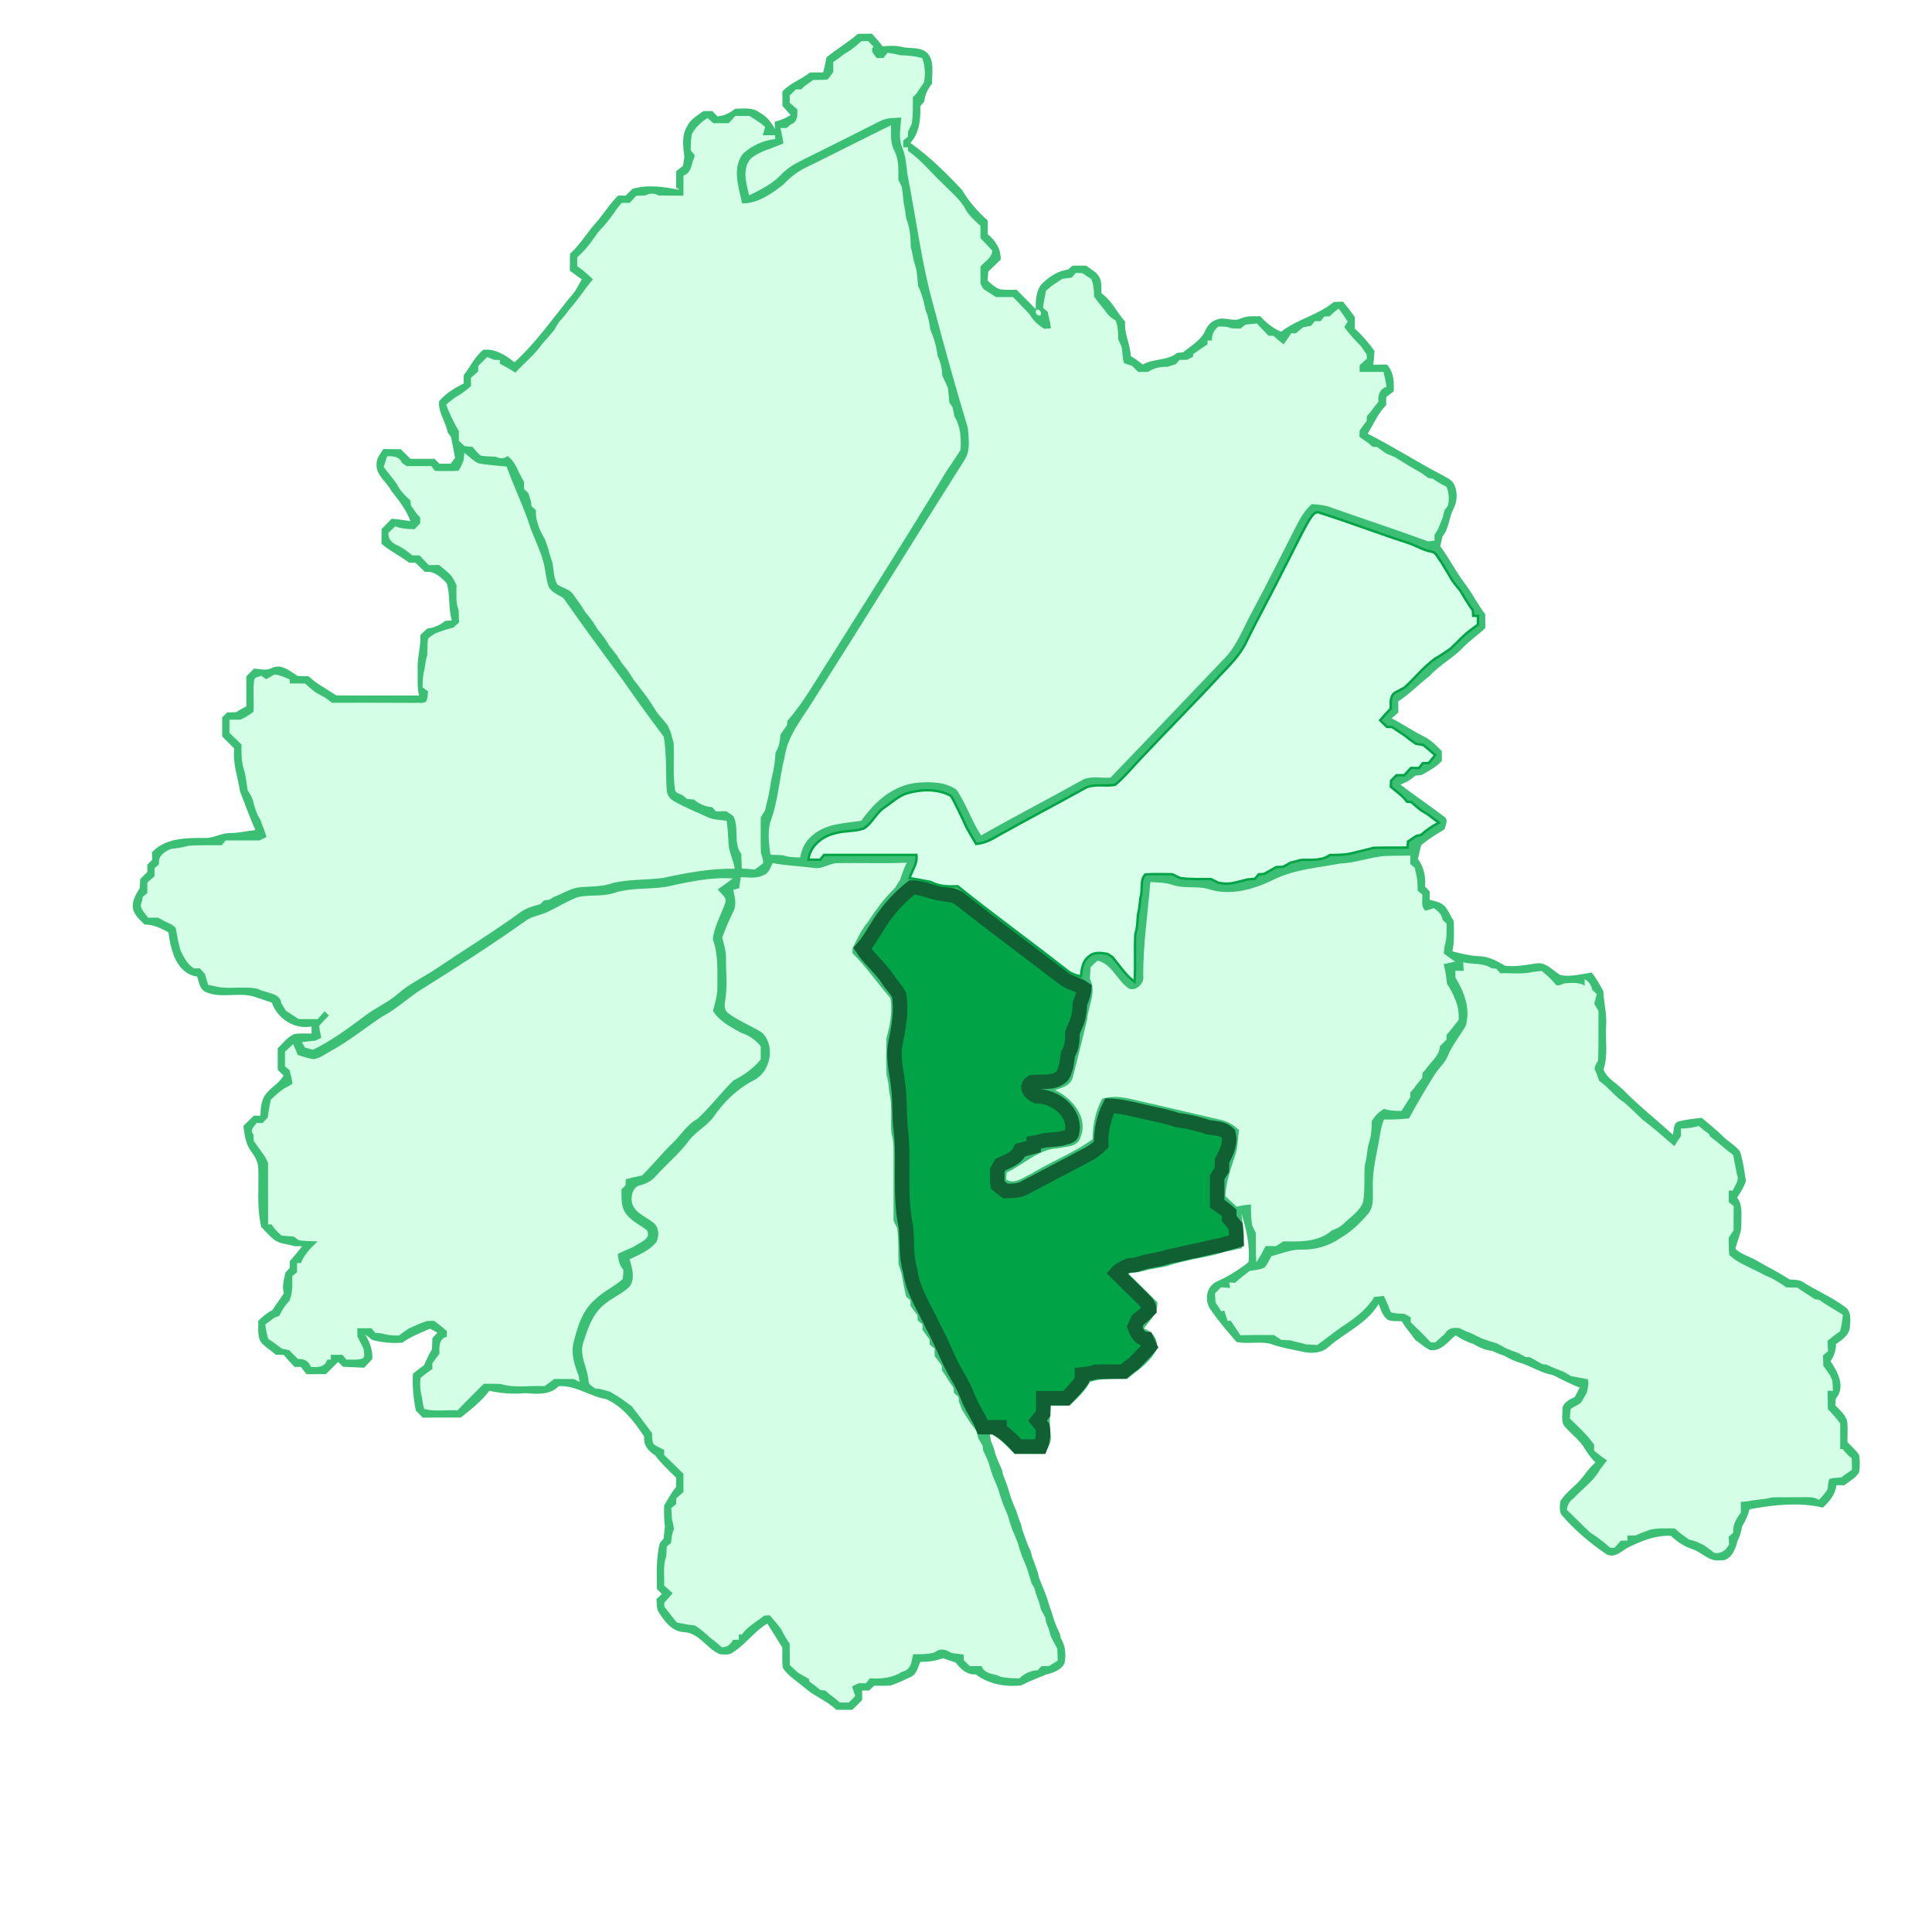
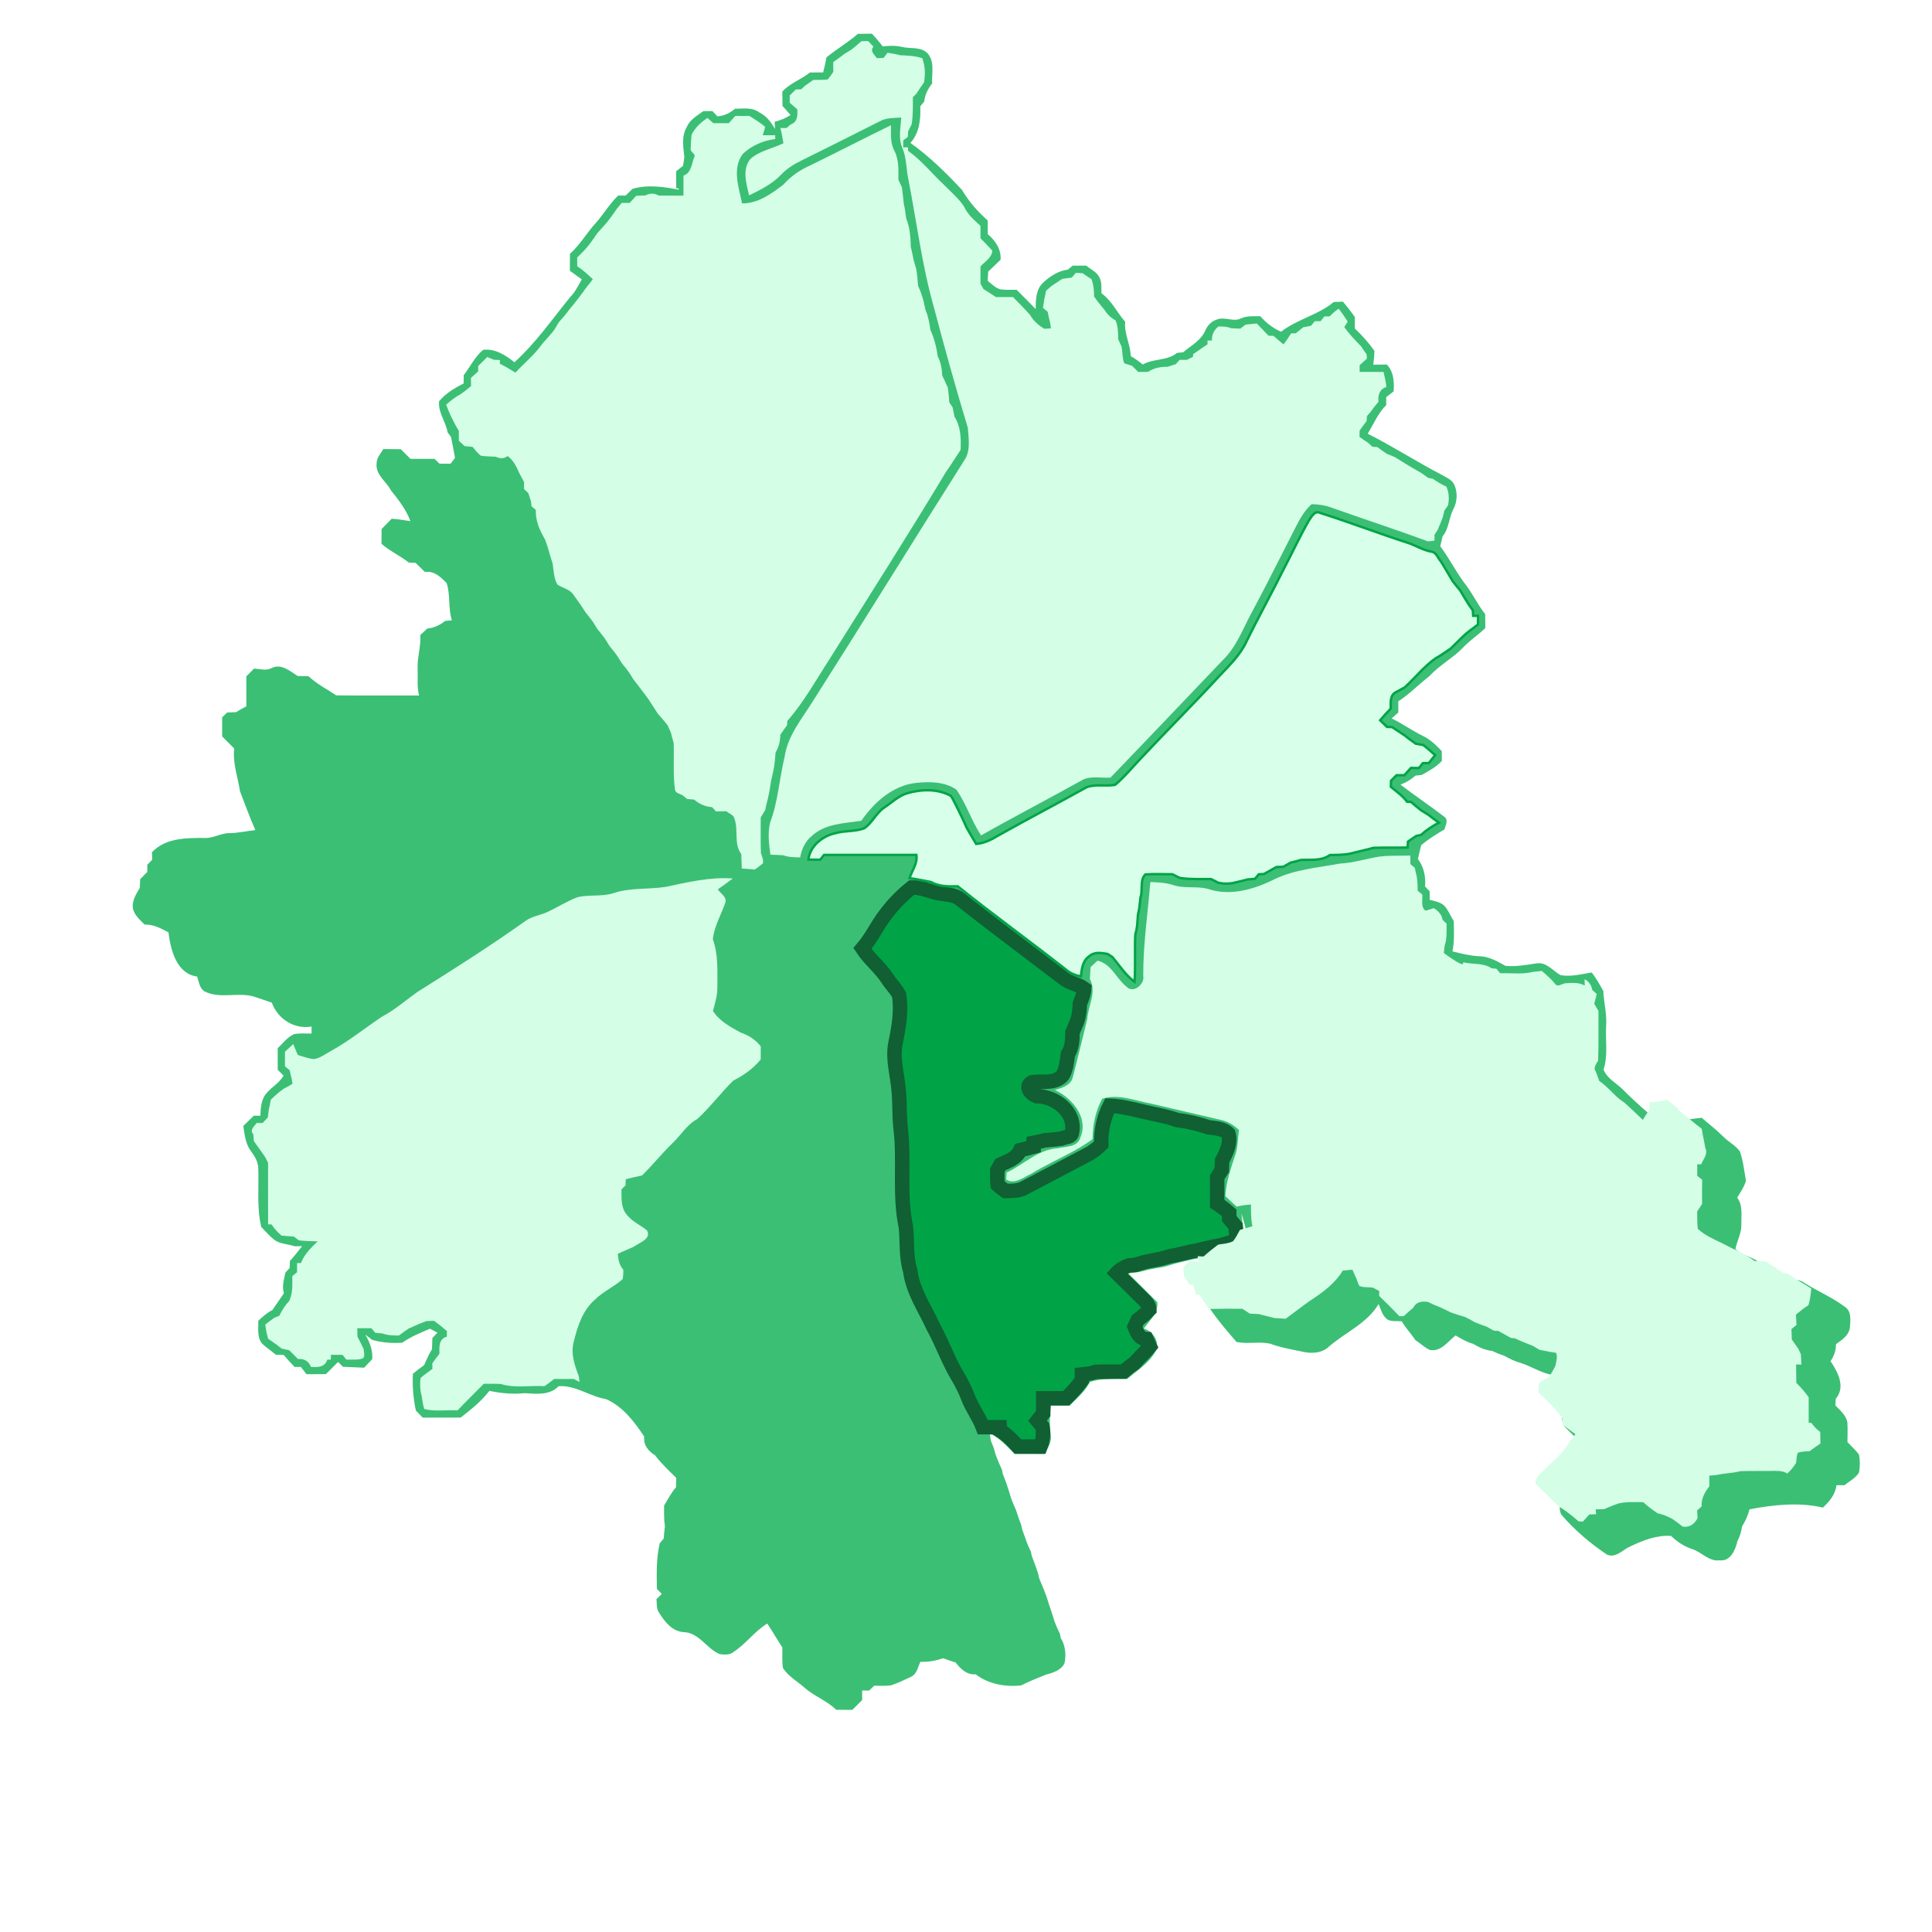
<svg xmlns="http://www.w3.org/2000/svg" version="1.1" id="Слой_1" x="0px" y="0px" width="800px" height="800px" viewBox="0 0 800 800" enable-background="new 0 0 800 800" xml:space="preserve">
  <path fill="#FFFFFF" d="M0,0h800v800H0V0z" />
  <path fill="#3BBF75" d="M355.23,14.01c1.939-0.02,3.88-0.04,5.819-0.06c1.561,1.68,3.08,3.4,4.44,5.25c2.63-0.28,5.31-0.4,7.91,0.21  c3.51,0.88,7.71-0.18,10.58,2.55c3.199,3.44,1.789,8.44,1.989,12.65c-1.77,2.13-2.96,4.66-3.26,7.43c-0.55,0.66-1.1,1.32-1.64,1.97  c0.21,5.3-0.33,11.09-4.101,15.17c7.851,5.57,14.8,12.41,21.36,19.44c2.84,4.79,6.47,9,10.67,12.67c0,1.89,0,3.79,0.02,5.69  c3.16,2.67,5.601,6.25,5.311,10.57c-1.73,1.62-3.42,3.28-5.13,4.92c-0.08,1.25-0.15,2.51-0.22,3.76c1.579,1.36,3.119,2.93,5.18,3.56  c2.24,0.34,4.53,0.17,6.8,0.21c2.64,2.66,5.32,5.28,7.91,7.99c-0.03-3.79,0.08-8.23,3.09-10.98c2.86-2.63,6.28-4.89,10.22-5.37  c0.66-0.55,1.32-1.09,1.98-1.64c1.87,0,3.74,0,5.62,0c1.859,1.54,4.34,2.56,5.45,4.83c1.13,2.03,0.729,4.42,0.89,6.64  c4.27,3.021,6.38,7.94,9.8,11.75c-0.49,4.95,2.17,9.36,2.29,14.23c1.771,1.01,3.42,2.21,5.01,3.49  c4.44-2.59,10.101-1.44,14.181-4.82c0.63-0.06,1.899-0.19,2.529-0.25c3.181-2.75,7.28-4.8,9.061-8.82c0.89-2.07,2.42-3.92,4.64-4.64  c3.33-1.53,7.03,1.1,10.311-0.6c2.5-1.12,5.27-0.84,7.939-0.86c2.4,2.73,5.24,4.98,8.601,6.41c6.63-5.19,15.329-6.91,21.8-12.31  c1.26-0.05,2.52-0.1,3.8-0.14c1.74,2.01,3.31,4.17,4.91,6.31c0,1.6,0.01,3.21,0.02,4.82c3.021,2.81,5.74,5.91,8.13,9.28  c-0.1,1.9-0.239,3.8-0.479,5.69c1.859-0.02,3.72-0.05,5.6-0.08c2.851,3.06,3.101,7.16,2.811,11.13c-1.021,0.8-2.04,1.59-3.061,2.38  c-0.01,1.1-0.02,2.21-0.02,3.31c-3.391,3.37-5.19,7.84-7.66,11.84c10.5,5.27,20.36,11.69,30.79,17.09c1.88,1.15,4.31,1.99,5.16,4.25  c1.34,3.07,1.13,6.84-0.44,9.81c-1.92,3.65-1.78,8.09-4.51,11.36c-0.32,1.36-0.62,2.73-0.95,4.09c3.94,5.29,6.851,11.26,10.93,16.45  c2.75,3.76,4.771,8.01,7.681,11.67c0.01,1.91,0.029,3.82,0.05,5.74c-2.85,2.82-6.28,4.98-9.03,7.9  c-4.24,4.52-9.899,7.36-14.069,11.98c-4.41,3.38-8.25,7.46-12.94,10.48c-0.01,1.54,0,3.07,0.02,4.62c-0.93,0.81-1.85,1.63-2.77,2.45  c4.41,2.14,8.41,5.02,12.82,7.19c3.109,1.47,5.6,3.87,7.939,6.35c0,1.34,0.01,2.7,0.03,4.05c-2.34,2.55-5.38,4.18-8.36,5.83  c-0.64,0.07-1.93,0.2-2.569,0.26c-1.811,1.65-3.931,2.88-6.21,3.73c5.93,4.55,12.159,8.72,18.1,13.27c1.93,1.28,0.58,3.63,0.08,5.32  c-3.32,1.9-6.561,3.99-9.521,6.4c-0.63,1.89-0.92,3.88-1.42,5.81c2.431,3.29,3.311,7.35,2.94,11.39c0.63,0.66,1.27,1.33,1.92,2  c-0.01,1.16-0.01,2.32,0,3.49c2.26,0.63,4.91,1,6.49,2.95c1.39,1.81,2.25,3.96,3.49,5.88c0.05,4.18,0.319,8.42-0.561,12.54  c3.47,0.87,6.98,1.78,10.58,1.98c4.12-0.05,7.85,2,11.33,4.01c4.27,0.44,8.47-0.36,12.67-0.98c4.21-0.85,6.92,3.03,10.21,4.85  c4.32,0.74,8.61-0.43,12.86-1.11c1.91,2.33,3.3,5.021,4.819,7.621c0.221,4.93,1.57,9.75,1.16,14.72  c-0.319,5.939,0.87,12.13-1.069,17.87c1.529,3.699,5.21,5.529,7.939,8.18c6.58,6.68,13.9,12.56,20.86,18.81  c0.33-1.93-0.03-4.85,2.359-5.54c3.12-0.8,6.33-1.14,9.521-1.5c2.92,2.57,6.04,4.92,8.79,7.7c2.18,2.24,5.17,3.65,7.01,6.23  c1.36,3.91,1.76,8.069,2.51,12.12c-0.729,2.55-2.26,4.77-3.64,7.01c2.43,3.21,1.63,7.35,1.729,11.109  c0.12,3.57-1.81,6.74-2.449,10.181c2.62,2.33,6.09,3.14,9.05,4.93c4.43,2.57,9.05,4.82,13.34,7.65c1.97,0.199,4.16-0.01,5.86,1.26  c5.54,3.51,11.659,6.07,16.949,9.99c3.021,1.859,2.41,5.85,2.171,8.85c-0.511,3.2-3.341,4.97-5.74,6.72  c0.04,2.561-0.82,4.94-2.26,7.03c3.01,4.46,6.359,10.71,2.17,15.561c-0.04,0.68-0.12,2.06-0.17,2.739  c1.96,2.091,4.489,4.091,4.979,7.091c0.18,2.689,0.04,5.399,0.03,8.109c1.6,1.74,3.43,3.29,4.8,5.24c0.45,2.38,0.41,4.89,0.02,7.28  c-1.319,2.39-4,3.62-6.029,5.35c-1.13-0.01-2.25-0.01-3.351,0c-0.42,3.81-2.89,6.76-5.6,9.26c-10.021-2.33-20.41-1.16-30.4,0.71  c-0.6,2.521-1.72,4.86-3.06,7.07c-0.32,2.09-0.91,4.14-1.9,6.02c-0.87,3.631-2.859,8.631-7.45,8.03  c-4.359,0.57-7.329-3.33-11.18-4.6c-3.38-1.08-6.359-3.05-8.89-5.5c-5.94-0.431-11.63,1.859-16.9,4.359  c-3.13,1.301-5.89,4.98-9.609,3.391c-6.94-4.641-13.351-10.09-18.811-16.431c-1.12-1.71-0.76-4-0.45-5.899  c2.65-3.97,6.91-6.54,9.681-10.431c1.37-1.97,3-3.75,4.729-5.42c-1.55-1.63-2.99-3.35-4.109-5.3c-2.091-3.72-5.641-6.239-8.41-9.39  c-1.79-1.85-1.011-4.69-1.11-6.98c-0.17-2.97,2.9-4.319,5.12-5.43c0.689-1.3,1.37-2.6,2.05-3.9c-3.88-1.399-7.479-3.439-11.2-5.21  c-4.609-0.739-8.569-3.449-12.979-4.89c-2.47-0.67-4.78-1.76-6.97-3.02c-1.75-0.57-3.44-1.25-5.08-2.04  c-2.851-0.32-5.48-1.46-7.9-2.95c-2.64-0.71-4.96-2.12-7.29-3.48c-3.13,2.48-6.09,6.9-10.62,6.021c-2.229-0.98-3.97-2.771-5.99-4.07  c-1.81-2.66-4.029-5.02-5.659-7.8c-1.891-0.17-3.891,0.17-5.66-0.58c-2.34-1.42-2.91-4.25-3.931-6.57  c-4.729,7.971-13.67,11.681-20.46,17.53c-3.09,3.021-7.649,3.08-11.59,2.09c-4.34-0.89-8.72-1.649-12.88-3.21  c-4.56-0.97-9.31,0.22-13.87-0.68c-3.7-4.23-7.39-8.55-10.609-13.18c-2.86-3.641-2.091-9.851,2.399-11.86  c4.72-2.101,9.08-4.82,13.12-8.03c0.71-6.92-0.88-13.63-2.92-20.17c0.43,4.79,1.99,9.74,0.1,14.45c-0.58,0.11-1.729,0.319-2.31,0.42  c-1.67,0.5-3.4,0.74-5.1,1.03c-2.95,1.26-6.131,1.71-9.23,2.399c-3.02,0.55-6.01,1.22-8.98,1.96c-1.289,0.33-2.569,0.66-3.819,1.07  c-2.95,1.08-6.09,1.27-9.12,1.939c-2.78,0.82-5.63,1.421-8.53,1.49c4.16,3.891,8.07,8.051,12.181,12  c0.38,4.53-3.211,7.57-5.601,10.91c3.83,1.11,6.66,5.42,4.93,9.29c-2.63,4.98-7.63,8.01-11.8,11.58  c-5.17,0.01-10.43-0.34-15.439,1.21c-1.99,3.89-5.311,6.78-8.38,9.79c-2.591,0-5.171,0-7.75,0c-0.551,3.99-0.65,7.97-0.131,11.97  c0.54,3.07-1.06,5.74-2.8,8.09c-4.08-0.09-8.149-0.06-12.22-0.06c-3.08-3.18-6.17-6.479-10.18-8.479c0.09,0.709,0.27,2.14,0.37,2.85  c0.409,1,0.81,2.01,1.199,3.03c0.29,1,0.58,2.01,0.87,3.029c0.79,2.061,1.601,4.11,2.58,6.101c0.09,0.449,0.28,1.35,0.37,1.8  c0.54,1.34,1.02,2.71,1.54,4.07c0.31,1,0.63,2.01,0.97,3.01c0.29,1,0.61,2,0.931,3c0.609,1.7,1.319,3.38,2.079,5.04  c0.311,0.979,0.631,1.979,0.961,2.97c0.359,1.021,0.739,2.04,1.13,3.06c0.109,0.471,0.31,1.391,0.42,1.851  c0.5,1.33,0.96,2.7,1.439,4.05c0.601,1.76,1.33,3.48,2.15,5.16c0.1,0.45,0.29,1.34,0.39,1.79c0.521,1.33,1.01,2.7,1.521,4.06  c0.33,1.04,0.68,2.08,1.06,3.12c0.101,0.46,0.3,1.391,0.4,1.851c0.71,1.72,1.38,3.47,2.13,5.199c0.36,0.931,0.71,1.87,1.06,2.82  c0.32,1,0.63,2.01,0.94,3.03c0.35,0.979,0.689,1.979,1.03,2.99c0.439,1.329,0.84,2.689,1.279,4.05  c0.641,1.74,1.391,3.439,2.221,5.109c0.08,0.431,0.239,1.28,0.319,1.711c1.95,3.09,2.28,6.829,1.601,10.359  c-1.36,3.021-4.801,4.01-7.73,4.811c-3.45,1.399-6.91,2.739-10.22,4.439c-6.48,0.75-13.63-0.52-18.84-4.58  c-3.71,0.33-6.25-2.25-8.351-4.91c-1.75-0.529-3.47-1.119-5.17-1.76c-3.029,1.08-6.2,1.62-9.43,1.49c-1.01,2.22-1.44,5.12-3.91,6.25  c-2.729,1.24-5.42,2.6-8.27,3.51c-2.311,0.29-4.631,0.12-6.94,0.15c-0.68,0.649-1.36,1.31-2.04,1.97  c-0.729,0.01-2.189,0.01-2.92,0.01c0,1.311,0,2.62,0,3.95c-1.36,1.34-2.71,2.7-4.06,4.05c-2.23-0.01-4.46-0.01-6.69-0.02  c-3.87-3.82-9.17-5.61-13.21-9.23c-2.97-2.649-6.68-4.63-8.84-8.069c-0.46-2.82-0.17-5.69-0.25-8.521  c-2.15-3.26-4.101-6.64-6.23-9.89c-5.29,3.18-8.83,8.42-13.989,11.76c-1.551,1.37-3.74,1.08-5.63,0.939  c-5.56-2.229-8.6-9.02-15.1-9.149c-4.7-0.37-7.76-4.26-10.04-7.97c-1.25-1.641-0.93-3.79-1.13-5.7c0.74-0.73,1.48-1.44,2.22-2.15  c-0.68-0.689-1.37-1.38-2.04-2.05c-0.1-6.35-0.32-12.73,1.18-18.95c0.54-0.649,1.08-1.29,1.63-1.92c0.13-1.7,0.29-3.39,0.5-5.069  c-0.42-2.86-0.38-5.761-0.32-8.641c1.57-2.56,2.94-5.27,4.92-7.56c0.03-1.3,0.06-2.591,0.09-3.87c-3.03-3.021-6.22-5.91-8.77-9.351  c-2.79-1.71-4.91-4.239-4.48-7.71c-4.1-6.22-8.79-12.399-15.78-15.54c-6.76-1.09-12.61-5.829-19.65-5.359  c-3.72,3.85-9.14,3.2-13.99,2.89c-4.93,0.49-9.87,0.08-14.7-0.97c-3.32,4.35-7.61,7.74-11.88,11.08  c-5.25,0.03-10.5-0.011-15.74,0.01c-0.95-0.979-1.89-1.95-2.82-2.92c-1.05-5.021-1.51-10.101-1.23-15.23  c1.49-1.25,3.03-2.449,4.63-3.55c0.99-2.26,1.97-4.52,3.27-6.609c0.06-1.551,0.11-3.091,0.17-4.62c0.69-0.75,1.38-1.5,2.07-2.24  c-1.02-0.55-2.05-1.101-3.07-1.64c-3.92,1.71-7.96,3.289-11.46,5.789c-4.21,0.301-8.42-0.01-12.49-1.17  c-0.95-0.739-1.89-1.479-2.84-2.199c1.85,3.069,3.15,6.51,2.9,10.16c-1.14,1.17-2.26,2.359-3.37,3.56  c-2.92-0.14-5.83-0.25-8.75-0.37c-0.68-0.67-1.36-1.34-2.04-2c-1.68,1.68-3.35,3.35-5.03,5.03c-2.68,0.01-5.36,0.02-8.04,0.04  c-0.8-1.01-1.59-2.03-2.37-3.03c-0.64,0-1.92,0.021-2.57,0.03c-1.55-1.62-3.08-3.26-4.51-4.99c-1.08-0.03-2.16-0.05-3.24-0.061  c-1.84-1.59-3.9-2.909-5.66-4.579c-2.28-2.62-1.48-6.271-1.65-9.421c1.77-1.729,3.62-3.409,5.86-4.5  c1.54-2.359,3.24-4.609,4.77-6.97c-0.88-2.87,0.06-5.729,0.63-8.54c0.59-0.66,1.18-1.31,1.78-1.96c0.01-0.71,0.05-2.12,0.07-2.83  c1.78-1.989,3.42-4.09,5.08-6.17c-0.76,0.011-2.27,0.03-3.02,0.05c-2.81-0.939-6-0.88-8.48-2.64c-1.99-1.6-3.67-3.53-5.43-5.36  c-1.9-7.939-0.96-16.09-1.23-24.159c-0.02-2.631-1.36-5-2.9-7.04c-2.37-3.011-2.77-6.96-3.3-10.62c1.45-1.41,2.88-2.83,4.32-4.24  c0.69,0,2.07,0,2.76,0c0.04-2.68,0.26-5.4,1.47-7.83c2.01-3.53,6.14-5.229,8.1-8.8c-0.8-0.8-1.6-1.601-2.4-2.39  c-0.01-2.98,0-5.961-0.01-8.931c2.15-2.04,3.99-4.609,6.77-5.819c2.38-0.511,4.83-0.211,7.24-0.271c0-0.729,0-2.18,0-2.91  c-7.11,1.33-14.07-3.19-16.44-9.86c-2.66-0.899-5.29-1.879-7.97-2.67c-6.59-1.68-13.89,1.221-20.13-2.129  c-1.86-1.391-2.16-3.94-2.83-6.021c-8.58-1.15-10.97-11.08-11.88-18.29c-3.07-1.67-6.27-3.34-9.87-3.24  c-1.97-1.97-4.35-3.94-4.88-6.84c-0.35-3.04,1.35-5.81,2.87-8.31c0.06-1.23,0.12-2.45,0.18-3.67c0.98-1,1.96-1.99,2.95-2.98  c0-0.74-0.01-2.22-0.01-2.97c0.67-0.68,1.34-1.37,2.02-2.04c-0.02-0.79-0.05-2.36-0.07-3.15c5.63-6.02,14.49-5.94,22.1-5.9  c3.46,0.09,6.51-2.04,9.96-2.01c3.63,0.021,7.15-0.91,10.74-1.25c-2.37-5.27-4.27-10.71-6.37-16.08c-0.91-5.9-3.08-11.64-2.39-17.7  c-1.66-1.67-3.32-3.33-4.99-5c0.01-2.64,0.01-5.27,0-7.91c0.69-0.67,1.38-1.33,2.07-2c1.22-0.05,2.45-0.09,3.68-0.14  c1.39-0.87,2.81-1.67,4.26-2.42c-0.01-4.13,0.01-8.27-0.01-12.4c1.07-1.09,2.14-2.17,3.21-3.24c2.51,0.18,5.12,1.04,7.48-0.29  c3.88-1.83,7.46,1.41,10.55,3.36c1.52,0.05,3.03,0.08,4.55,0.13c3.4,3.22,7.61,5.32,11.46,7.91c11.42,0.13,22.85,0.01,34.28,0.06  c-0.91-3.59-0.47-7.33-0.58-10.99c-0.26-4.729,1.43-9.29,1.09-14.04c0.94-0.9,1.89-1.8,2.85-2.68c2.77-0.28,5.31-1.45,7.47-3.19  c0.69-0.06,2.07-0.18,2.76-0.24c-1.63-5.04-0.52-10.44-2.18-15.44c-2.49-2.48-5.12-5.13-8.98-4.58c-1.3-1.25-2.59-2.52-3.88-3.78  c-0.69-0.03-2.08-0.08-2.77-0.1c-3.63-2.84-7.88-4.76-11.35-7.8c0.03-2.03,0.04-4.07,0.06-6.1c1.39-1.42,2.79-2.83,4.17-4.26  c2.61,0.12,5.18,0.64,7.76,1.01c-1.73-4.8-4.9-8.76-8.02-12.7c-1.92-3.76-6.49-6.48-5.98-11.16c-0.03-2.33,1.66-4.14,2.79-6.01  c2.41,0.04,4.81,0.05,7.22,0.07c1.34,1.33,2.68,2.66,4.01,3.99c3.33,0,6.66,0,9.99,0c0.67,0.66,1.34,1.33,2.01,2  c1.53-0.01,3.08,0,4.62,0c0.6-0.81,1.21-1.61,1.83-2.4c-0.49-2.91-1.1-5.79-1.66-8.67c-0.48-0.64-0.95-1.28-1.42-1.92  c-0.72-4.46-4.01-8.2-3.51-12.89c2.77-3.24,6.37-5.44,10.15-7.31c0.01-1.16,0.03-2.32,0.05-3.47c2.72-3.5,4.58-7.62,8.06-10.5  c4.99-0.55,9.25,2.21,12.95,5.17c8.8-8,15.59-17.78,23.04-26.96c2.1-2.11,3.36-4.82,4.83-7.36c-1.65-1.2-3.31-2.36-4.94-3.58  c0.02-2.33,0.03-4.67,0.05-7c3.91-3.54,6.62-8.08,10.03-12.05c3.56-3.82,6.16-8.43,9.91-12.09c0.77,0,2.3,0.021,3.06,0.021  c0.97-0.93,1.94-1.87,2.92-2.8c6.37-1.86,12.82-0.84,19.2,0.36l-0.2-0.55H280c-0.01-2.36-0.01-4.72-0.03-7.08  c0.95-0.76,1.9-1.52,2.86-2.27c0.17-1.19,0.35-2.39,0.55-3.58c-0.46-4.15-1.26-8.76,1.03-12.53c1.27-3.06,4.31-4.65,6.83-6.53  c1.24-0.01,2.48-0.02,3.73-0.03c0.7,0.73,1.41,1.46,2.12,2.19c2.75-0.16,5.21-1.41,7.3-3.15c3.36,0.01,7.101-0.71,9.99,1.51  c2.98,1.439,4.94,4.08,6.54,6.88c-0.04-0.75-0.12-2.26-0.16-3.01c2.34-0.54,4.55-1.48,6.59-2.75c-1.09-1.3-2.21-2.55-3.34-3.8  c-0.02-1.97-0.029-3.94-0.06-5.91c3.14-3.56,7.8-4.98,11.41-7.93c1.83-0.02,3.659-0.02,5.489-0.02c0.511-2.07,1.011-4.14,1.381-6.24  C346.42,20.31,351.14,17.58,355.23,14.01z" />
  <path fill="#D5FEE7" d="M356.68,17.06c0.92-0.03,1.851-0.05,2.79-0.06c0.73,0.77,1.471,1.56,2.221,2.33  c-1.641,1.8,0.46,3.34,1.369,4.76c0.69-0.02,2.08-0.07,2.78-0.09c0.41-0.54,1.24-1.61,1.66-2.15c1.74,0.26,3.5,0.52,5.2,1.02  c3.09,0.13,6.22,0.25,9.189,1.22c1.19,3.22,1.341,6.69,0.71,10.05c-1.05,1.48-2.08,2.96-3.04,4.5c-0.39,0.41-1.17,1.23-1.56,1.64  c-0.02,3.71,0.12,7.439-0.49,11.12c-0.5,1.03-1,2.06-1.5,3.08c-0.01,0.53-0.029,1.58-0.04,2.11c-0.489,0.4-1.479,1.19-1.97,1.59  c0,0.71,0,2.12,0,2.82c0.5,0,1.49,0,1.98,0.01c0.01,0.35,0.02,1.07,0.02,1.43c5.53,3.9,9.75,9.31,14.68,13.89  c2.91,3.01,6.221,5.7,8.521,9.24c1.479,3.25,4.24,5.59,6.8,7.97c0,1.71-0.01,3.41,0,5.11c1.67,1.68,3.29,3.4,4.9,5.15  c-0.181,2.95-3.12,4.51-4.9,6.51c-0.01,2.41-0.01,4.82,0,7.24c0.31,0.54,0.93,1.61,1.25,2.14c1.73,1.08,3.43,2.21,5.15,3.31  c2.35,0,4.71,0,7.06,0c2.34,2.47,4.81,4.83,7.05,7.39c1.34,2.45,3.5,4.26,5.83,5.74c0.7-0.04,2.12-0.11,2.82-0.15  c-0.08-0.59-0.25-1.78-0.33-2.37c-0.41-1.48-0.72-2.99-1-4.49c-0.49-0.41-1.46-1.23-1.95-1.64c0.23-1.7,0.47-3.41,0.87-5.08  c0.1-0.5,0.29-1.49,0.38-1.99c0.76-0.67,1.53-1.34,2.311-2.01c1.479-0.93,2.92-1.93,4.38-2.91c1.34-0.22,2.68-0.4,4.029-0.58  c0.4-0.48,1.2-1.44,1.601-1.92c0.93,0.04,1.859,0.08,2.79,0.13c1.2,0.85,2.42,1.67,3.689,2.44c0.9,2.3,1.101,4.77,1.101,7.22  c1.37,1.99,2.91,3.84,4.439,5.7c1.07,1.79,2.61,3.2,4.46,4.17c1.021,2.49,1.09,5.2,1.101,7.85c0.47,1.03,0.939,2.07,1.41,3.11  c0.42,2.25,0.27,4.62,1.05,6.79c1.029,0.4,2.1,0.73,3.189,1c0.87,0.87,1.75,1.74,2.63,2.62c1.341-0.01,2.7-0.02,4.061-0.03  c2.399-1.63,5.21-2.16,8.08-2.1c1.13-0.39,2.27-0.75,3.42-1.1c0.399-0.44,1.189-1.33,1.59-1.78c1.01,0,2.03-0.01,3.05-0.01  c0.62-0.32,1.86-0.96,2.49-1.28c0.01-0.28,0.05-0.83,0.06-1.1c2.021-1.3,3.931-2.76,5.95-4.05c0-0.4,0-1.18,0-1.57  c0.46,0,1.38,0,1.84,0c-0.14-2.37,0.83-4.36,2.69-5.8c1.75-0.03,3.54-0.02,5.19,0.71c1.279,0.07,2.569,0.12,3.869,0.17  c0.54-0.41,1.61-1.24,2.15-1.65c1.54-0.2,3.1-0.35,4.67-0.48c1.6,1.69,3.23,3.36,4.83,5.05c0.52,0.01,1.56,0.05,2.08,0.07  c1.35,1.22,2.729,2.41,4.16,3.54c1.09-1.49,2.16-2.99,3.13-4.56c0.49-0.01,1.47-0.04,1.96-0.06c0.99-0.84,2.01-1.66,3.03-2.46  c1.08-0.22,2.159-0.43,3.25-0.63c0.39-0.47,1.189-1.42,1.58-1.9c0.6,0,1.779,0,2.38,0c0.399-0.5,1.199-1.49,1.6-1.99  c0.53,0,1.6-0.01,2.14-0.01c1.19-1.11,2.32-2.35,3.771-3.15c1.36,1.69,2.52,3.53,3.74,5.32c-0.351,0.55-1.061,1.67-1.42,2.23  c1.989,2.92,4.479,5.45,6.93,8c0.729,1.13,1.5,2.23,2.3,3.33c0.03,0.44,0.101,1.33,0.13,1.77c-1.02,0.91-2.02,1.82-3.02,2.73  c0,0.69,0.01,2.08,0.01,2.77c3.29,0,6.59,0,9.88,0c0.521,2.05,0.97,4.12,1.21,6.22c-2.88,0.94-3.58,3.38-3.3,6.15  c-1.15,1.36-2.28,2.75-3.29,4.22c-0.37,0.43-1.12,1.29-1.49,1.72c-0.029,0.5-0.09,1.5-0.109,2c-1.021,1.3-1.98,2.64-2.92,3.99  c-0.011,0.65-0.04,1.95-0.051,2.6c1.21,0.87,2.431,1.74,3.69,2.55c0.42,0.38,1.25,1.15,1.66,1.54c0.51,0.03,1.51,0.09,2.02,0.13  c1.271,0.96,2.58,1.88,3.92,2.78c1.09,0.43,2.181,0.89,3.28,1.34c1.93,1.18,3.85,2.41,5.8,3.58c1.7,0.98,3.38,2.01,5.11,2.96  c1.03,0.689,2.04,1.42,3.06,2.16c0.44,0.06,1.32,0.19,1.761,0.26c1.779,1.29,3.699,2.37,5.689,3.31c1.1,2.45,1.21,5.14,0.68,7.76  c-0.369,0.51-1.109,1.54-1.479,2.05c-0.25,1.03-0.51,2.06-0.771,3.09c-0.649,1.67-1.34,3.33-2.04,4.98  c-0.329,0.51-0.989,1.53-1.31,2.04c0,0.61,0,1.83,0,2.44c-0.9,0.1-1.79,0.2-2.67,0.31c-13.15-4.84-26.47-9.2-39.68-13.87  c-2.73-1.1-5.641-1.48-8.551-1.54c-3,2.68-4.96,6.23-6.739,9.78c-5.88,11.44-11.551,23-17.66,34.32c-3.891,7-6.53,14.9-12.46,20.56  c-15.471,16.19-30.87,32.45-46.431,48.57c-3.67,0.22-7.6-0.72-11.09,0.69c-14.1,7.86-28.439,15.28-42.479,23.24  c-3.95-6.01-6.11-13.04-10.19-18.93c-4.84-3.37-11.18-3.41-16.84-2.81c-9.58,1.09-17.27,8.06-22.57,15.68  c-7.02,1.06-14.96,1.14-20.479,6.27c-2.75,2.21-4.21,5.5-4.84,8.9c-2.37-0.06-4.801-0.06-7.051-0.9c-1.76-0.12-3.51-0.18-5.25-0.23  c-0.63-4.39-1.189-8.95-0.13-13.31c3.311-8.7,3.79-18.12,5.98-27.11c1.24-8.771,7.1-15.72,11.63-22.99  c21.29-33.44,42.08-67.2,63.29-100.67c2.09-3.85,1.26-8.51,0.97-12.67c-5-16.46-9.6-33.04-13.99-49.66  c-4.989-17.48-7.189-35.57-10.659-53.38c-0.91-4.22-0.7-8.66-2.4-12.69c-1.84-4.05-0.76-8.51-0.53-12.76  c-3.01,0.18-6.199,0.05-8.92,1.57c-10.84,5.5-21.72,10.92-32.609,16.33c-3.101,1.49-6.011,3.39-8.36,5.91  c-3.66,3.79-8.45,6.13-13.11,8.42c-1.1-4.9-3.05-10.9,0.641-15.18c3.859-3.33,9.09-4.22,13.58-6.4c-0.341-2.12-0.73-4.24-1.24-6.32  c0.63,0,1.89,0,2.52,0.01c0.431-0.37,1.28-1.1,1.7-1.46c2.84-0.98,2.91-3.66,2.771-6.24c-1.061-0.93-2.101-1.85-3.15-2.78  c-0.01-0.99,0-1.99,0-2.98c0.85-0.84,1.71-1.69,2.56-2.54c0.53,0,1.61-0.01,2.15-0.01c0.41-0.39,1.25-1.16,1.66-1.54  c1.14-0.75,2.25-1.54,3.36-2.35c1.979-0.05,3.979,0.03,5.97-0.2c0.87-0.99,1.59-2.09,2.35-3.16c-0.02-1.35-0.03-2.7-0.04-4.05  c1.55-1.01,3.03-2.13,4.49-3.27c1.04-0.64,2.06-1.29,3.1-1.94C354.01,19.41,355.36,18.25,356.68,17.06z" />
  <path fill="#D5FEE7" d="M304.48,48c1.96,0,3.92,0.02,5.89,0.03c2.2,1.439,4.49,2.76,6.47,4.51c-0.26,1.18-0.68,2.3-1.01,3.46  c1.72,0,3.43,0,5.16,0.01c0,0.39,0.01,1.17,0.01,1.57c-4.93,0.58-9.75,2.7-13.37,6.09c-4.61,6.08-1.71,13.88-0.35,20.55  c6.54,0.09,12.18-4,17.14-7.81c3.061-3.42,6.83-6.06,11.04-7.89c11.19-5.49,22.271-11.21,33.48-16.66  c0.02,3.58-0.37,7.35,1.42,10.62c1.909,3.71,1.649,7.93,1.64,11.97c0.49,1.02,0.97,2.05,1.45,3.08c0.34,2.27,0.53,4.56,0.79,6.84  c0.479,1.99,0.71,4.03,1,6.06c1.51,3.79,1.83,7.86,1.91,11.9c0.47,1.68,0.779,3.41,1.109,5.13c0.4,1.34,0.76,2.69,1.15,4.05  c0.399,2.26,0.55,4.56,0.75,6.85c0.92,1.97,1.66,4.03,2.21,6.14c0.31,1.32,0.6,2.65,0.91,3.98c1.08,2.55,1.6,5.27,1.939,8.01  c1.55,3.479,2.57,7.17,3.03,10.95c1.27,2.5,1.82,5.24,1.9,8.03c0.81,1.67,1.58,3.37,2.34,5.08c0.3,2,0.45,4.02,0.59,6.04  c0.34,0.52,1.04,1.57,1.38,2.1c0.271,1.26,0.5,2.53,0.76,3.8c2.62,4.14,2.771,9.07,2.54,13.81c-2.029,3.04-3.95,6.15-6.06,9.13  c-15.62,26.01-31.97,51.57-48.07,77.28c-5.66,8.71-10.689,17.93-17.58,25.76c-0.05,0.47-0.13,1.4-0.18,1.87  c-0.96,1.29-1.88,2.61-2.771,3.96c0.011,2.58-0.649,5.07-1.949,7.32c-0.19,2.31-0.351,4.63-0.801,6.92  c-0.359,1.65-0.689,3.32-1.1,4.97c-0.45,3.38-1.1,6.74-2.01,10.03c-0.09,0.48-0.28,1.43-0.38,1.91c-0.62,1-1.24,2-1.86,3.01  c0.04,4.94-0.12,9.88,0.09,14.81c0.42,1.34,1.09,2.74,0.84,4.2c-1.069,0.94-2.25,1.74-3.399,2.59c-1.79-0.14-3.58-0.29-5.36-0.44  c-0.07-2-0.14-3.99-0.22-5.98c-3.2-4.29-1.09-9.81-2.8-14.57c-0.301-1.67-2.271-2.16-3.391-3.17c-1.43,0.04-2.85,0.07-4.26,0.1  c-0.42-0.44-1.25-1.34-1.67-1.79c-2.78-0.16-5.33-1.33-7.42-3.12c-0.98-0.09-1.95-0.17-2.91-0.25c-0.43-0.36-1.3-1.09-1.73-1.45  c-1.13-0.74-3.12-0.86-3.28-2.51c-0.88-6.38-0.28-12.84-0.54-19.25c-0.44-1.4-0.8-2.82-1.14-4.24c-0.47-1.03-0.92-2.06-1.37-3.09  c-1.28-1.65-2.66-3.2-4.03-4.76c-0.65-1.03-1.31-2.05-1.98-3.06c-0.65-1.02-1.31-2.03-1.97-3.03c-0.96-1.35-1.98-2.65-2.98-3.96  c-0.98-1.36-2.01-2.67-3.06-3.97c-0.64-1.04-1.29-2.07-1.94-3.09c-0.98-1.33-2.01-2.62-3.04-3.89c-0.65-1.05-1.3-2.08-1.96-3.11  c-0.98-1.33-2.01-2.61-3.05-3.89c-0.64-1.05-1.3-2.08-1.95-3.11c-0.98-1.33-2.02-2.62-3.06-3.89c-0.64-1.05-1.29-2.09-1.95-3.12  c-0.97-1.33-2.01-2.61-3.04-3.89c-0.65-1.04-1.32-2.061-1.98-3.07c-0.95-1.36-1.93-2.68-2.89-4.03c-1.5-2.47-4.52-2.85-6.75-4.37  c-1.5-2.57-1.53-5.74-1.95-8.62c-0.76-2.33-1.47-4.67-2.11-7.03c-0.35-0.98-0.69-1.97-1.03-2.95c-2.17-3.75-4.08-7.79-3.81-12.25  c-0.45-0.4-1.37-1.19-1.82-1.59c-0.06-0.52-0.17-1.55-0.23-2.06c-0.38-1.12-0.75-2.25-1.09-3.38c-0.44-0.41-1.32-1.25-1.76-1.66  c0-0.99-0.01-1.97-0.01-2.94c-0.77-1.38-1.5-2.78-2.21-4.18c-1.07-2.49-2.36-4.94-4.6-6.57c-1.52,1.26-3.28,1.05-4.91,0.29  c-2.07-0.14-4.16-0.09-6.21-0.44c-1.34-1.02-2.33-2.4-3.42-3.65c-1.09-0.1-2.18-0.2-3.26-0.3c-0.8-0.75-1.59-1.49-2.39-2.23  c0-1.35,0-2.7,0-4.05c-0.31-0.52-0.92-1.56-1.23-2.09c-0.68-1.33-1.36-2.67-2.04-4c-0.71-1.58-1.38-3.17-2-4.78  c1.83-1.61,3.72-3.16,5.89-4.28c1.55-1.05,3-2.24,4.43-3.44c-0.02-1.12-0.04-2.25-0.05-3.37c1-0.9,2-1.81,3-2.71  c0-0.561,0.01-1.66,0.01-2.21c1.26-1.24,2.51-2.49,3.75-3.74c0.93,0.36,1.85,0.74,2.77,1.14c0.61,0.03,1.85,0.09,2.47,0.12  c0,0.39,0,1.16,0,1.55c2.22,1.08,4.34,2.34,6.43,3.66c3.64-4.01,7.98-7.39,11.07-11.87c1.68-1.93,3.45-3.8,5.01-5.83  c0.63-1.05,1.27-2.09,1.88-3.15c1.43-1.6,2.86-3.21,4.11-4.97c1.35-1.64,2.73-3.25,3.99-4.96c1.01-1.33,2.02-2.66,2.97-4.03  c1.01-1.29,2.03-2.56,3.02-3.86c-2.03-1.93-4.08-3.86-6.45-5.37c-0.02-1.22-0.02-2.44-0.03-3.65c1.98-1.89,3.93-3.84,5.53-6.07  c0.99-1.36,1.99-2.72,2.92-4.13c1.75-1.91,3.54-3.79,5.07-5.88c0.98-1.34,1.98-2.67,2.9-4.05c0.67-0.83,1.34-1.66,2.01-2.48  c1.11,0,2.22,0,3.33,0.01c0.89-0.979,1.79-1.96,2.68-2.94c1.28-0.04,2.56-0.08,3.85-0.15c1.76-0.98,3.7-0.99,5.45,0.05  c3.42,0.08,6.84,0.021,10.26,0.03c0-2.76-0.01-5.52,0.02-8.28c3.15-1.08,3.33-4.58,4.3-7.26c1.06-1.39-0.85-2.25-1.32-3.31  c0.04-2.15,0.13-4.31,0.4-6.45c1.47-2.9,3.87-5.04,6.5-6.88c0.83,0.72,1.66,1.45,2.49,2.18c2.12,0,4.25,0,6.379,0.01  C302.67,50,303.58,49,304.48,48z" />
-   <path fill="#D5FEE7" d="M429.16,128.34c1.149-0.69,2.56,1.23,1.64,2.17C429.62,131.21,428.24,129.29,429.16,128.34z" />
-   <path fill="#D5FEE7" d="M192.28,187.52c1.94,1.43,3.6,3.32,5.82,4.35c3.86,0.66,7.77,0.97,11.67,1.31  c3.16,8.75,7.29,17.11,10.09,25.99c1.63,4.3,3.72,8.43,4.95,12.88c1.1,3.54,1.14,7.32,2.34,10.84c1.22,2.41,3.95,3.4,6.14,4.74  c8.08,11.57,16.47,22.93,24.82,34.31c5.44,7.82,11.02,15.53,16.75,23.14c1.19,7.27,0.77,14.67,1.2,22c0.07,2.03,1.35,3.83,3.14,4.74  c4.34,2.51,9.03,4.33,13.56,6.44c2.51,1.29,5.4,1.18,8.13,1.59c0.42,3.03,0.63,6.08,0.78,9.14c0.08,3.74,2.01,7.08,2.58,10.74  c-10.04-0.2-19.93,1.69-29.7,3.79c-6.87,0.92-13.93,0.51-20.71,2.08c-4.76,1.83-9.92,1.29-14.88,1.95  c-3.44,0.72-6.43,2.72-9.72,3.88c-0.44,0.28-1.31,0.83-1.74,1.11c-0.55,0.08-1.66,0.23-2.21,0.31c-0.4,0.39-1.2,1.17-1.6,1.56  c-2.64,0.71-5.35,1.42-7.65,2.95c-11.21,8.17-23.04,15.44-34.55,23.18c-5.51,3.84-11.76,6.56-16.81,11.06  c-4.19,3.7-9.49,5.75-13.82,9.24c-6.81,5.08-13.69,10.16-21.37,13.87c-1.07-0.33-2.14-0.65-3.21-0.96  c-0.32-0.55-0.96-1.64-1.29-2.18c1.85-0.29,3.7-0.5,5.56-0.67c0.63-0.29,1.87-0.851,2.5-1.141c-0.39-1.66-0.77-3.319-0.86-5.01  c1.3-1.46,2.63-2.891,4-4.28c-0.6-0.579-1.2-1.149-1.8-1.71c-0.95,1.08-1.9,2.15-2.85,3.24c-2.64,0-5.27-0.01-7.91-0.04  c-1.73-1.14-3.45-2.29-5.21-3.399c-0.63-1.061-1.29-2.101-1.93-3.141c-0.29-2.68-2.59-3.64-4.87-4.279  c-1.04-0.291-2.07-0.601-3.09-0.91c-0.45-0.19-1.34-0.57-1.79-0.761c-6.04-1.35-12.38,0.48-18.37-1.229  c-0.54-0.1-1.62-0.301-2.16-0.41c-0.47-1.53-0.95-3.061-1.38-4.59c-0.7-0.76-1.4-1.521-2.1-2.271c-0.58,0.011-1.73,0.03-2.31,0.04  c-3.01-1.66-4.35-4.84-5.8-7.76c-0.32-1.26-0.6-2.53-0.9-3.79c-0.38-1.72-0.57-3.48-0.97-5.19c-1.29-1.56-3.38-2.11-5.09-3.08  c-0.53-0.3-1.59-0.89-2.12-1.19c-1.42-0.01-2.84-0.01-4.27,0c-1.22-1.99-3.96-4.07-2.52-6.64c0.1-0.49,0.3-1.48,0.39-1.98  c0.47-0.39,1.4-1.18,1.86-1.58c0-1.44,0-2.88,0-4.32c1-0.9,2-1.81,3.01-2.71C64,361.66,64,360.56,64,359.46  c0.46-0.4,1.39-1.2,1.85-1.6c-0.5-3.41,2.15-5.15,4.89-6.32c2.39-0.37,4.82-0.54,7.12-1.31c4.64-0.36,9.31-0.19,13.96-0.23  c0.4-0.5,1.21-1.5,1.61-2c4.69,0,9.38,0,14.07,0c0.71-0.36,2.13-1.07,2.85-1.43c-0.31-1-0.63-1.99-0.97-2.97  c-0.57-1.41-1.12-2.82-1.62-4.25c-0.27-0.48-0.83-1.46-1.1-1.94c-0.83-1.94-1.49-3.94-1.91-6c-0.23-0.53-0.7-1.58-0.93-2.11  c-0.32-0.51-0.96-1.53-1.28-2.04c-0.38-2.34-0.59-4.7-1.1-7.01c-0.25-0.9-0.5-1.79-0.75-2.67c-0.82-3.04-0.69-6.21-0.69-9.32  c-1.67-1.59-3.32-3.21-5-4.79c0-1.82,0-3.65,0-5.47c1.5-0.01,3,0,4.51,0c0.56-0.27,1.68-0.82,2.23-1.09c1.09-0.7,2.2-1.36,3.2-2.18  c0.36-4.37-0.28-8.79,0.3-13.13c0.25-1.35,1.96-1.2,2.9-1.81c0.51,0.36,1.54,1.09,2.06,1.45c1.17-0.66,2.34-1.31,3.51-1.95  c2.23,0.18,4.24,1.23,6.29,2.05c0,0.41,0,1.24,0,1.66c2.1,0,4.21,0.01,6.33,0.03c1.3,1.2,2.64,2.39,4.04,3.49  c1.34,0.77,2.69,1.53,4.06,2.25c1.05,0.72,2.07,1.47,3.08,2.23c11.5,0.02,22.99-0.05,34.48,0.05c1.46-0.18,3.2,0.39,4.46-0.59  c0.71-1.26,0.58-2.77,0.83-4.15c-0.58-0.43-1.72-1.28-2.3-1.71c0.02-2.43,0.08-4.89,0.74-7.25c0.32-2.03,0.57-4.08,1.19-6.05  c0.14-2.24,0.02-4.48,0.31-6.7c0.8-1.11,2.13-1.66,3.21-2.45c1.39-0.47,2.79-0.96,4.19-1.43c1.04-0.31,2.08-0.6,3.14-0.88  c0.76-0.71,1.54-1.43,2.31-2.13c-0.04-1.67-0.07-3.34-0.15-5.01c-1.33-3.26-0.84-6.85-0.89-10.28c-0.77-1.91-1.74-3.73-3.27-5.14  c-1.28-1.17-2.62-2.271-3.98-3.35c-1.43,0.02-2.85,0.05-4.26,0.07c-1.25-1.34-2.51-2.66-3.76-4c-1.03-0.02-2.05-0.04-3.07-0.06  c-1.03-0.83-2.06-1.64-3.11-2.43c-1.01-0.6-2.01-1.19-3.03-1.75c-2.28-0.86-3.81-2.52-3.73-5.07c0.94-0.91,1.87-1.83,2.8-2.75  c0.4,0.13,1.19,0.38,1.58,0.51c2.1,0.54,4.28,0.61,6.44,0.69c0.78-0.82,1.57-1.64,2.36-2.46c0-0.59,0-1.79,0-2.39  c-0.39-0.41-1.16-1.25-1.55-1.66c-0.74-1.14-1.53-2.25-2.33-3.35c-0.03-0.49-0.11-1.48-0.14-1.97c-2.2-2.04-4.39-4.17-5.68-6.92  c-1.68-2.44-3.69-4.63-5.42-7.02c0.45-1.49,0.94-2.95,1.41-4.42c2.52-0.17,5.13,0.11,6.18,2.78c0.49,0.31,1.47,0.95,1.96,1.27  c3.38,0,6.76,0,10.15,0c0.4,0.5,1.2,1.5,1.59,2c3.2-0.01,6.41,0.16,9.6-0.04c1.07-1.27,1.55-2.89,2.22-4.37  C192.06,189.82,192.2,188.29,192.28,187.52z" />
  <g id="XMLID_2_">
    <g>
      <path fill="#D5FEE7" d="M602.4,413.48c1.29,2.779,1.779,5.81,1.609,8.859c-1.66,2.061-3.229,4.18-5,6.15    c-0.01,0.51-0.04,1.52-0.06,2.02c-0.91,0.88-1.8,1.771-2.69,2.67c-0.2,4.021-3.71,6.36-5.77,9.44    c-0.37,0.43-1.101,1.3-1.471,1.729c-0.029,0.49-0.09,1.48-0.119,1.98c-1.19,1.38-2.351,2.79-3.4,4.29    c-0.37,0.43-1.12,1.3-1.49,1.729c-0.02,0.511-0.06,1.53-0.08,2.04c-1.21,1.87-2.42,3.73-3.58,5.641    c-2.42-0.061-4.899-0.04-7.21-0.86c-2.18,1.16-3.87,2.97-5.13,5.08c-0.02,2.45-0.1,4.93-0.649,7.33    c-0.271,0.89-0.53,1.79-0.78,2.689c-0.58,2.79-0.71,5.671-1.48,8.431c-0.31,4.89,0.141,9.85-0.619,14.72    c-1.171,4.021-5.12,6.28-7.931,9.12c-1.37,1.41-3.149,2.26-4.97,2.91c-5.58,4.85-13.2,4.79-20.15,4.55    c-1.02,0.65-2.029,1.32-3.029,1.99c-1.46-0.01-2.91-0.021-4.341-0.03c-0.619,1.16-1.22,2.33-1.81,3.5    c-0.66,1.08-1.35,2.13-2.06,3.17c-0.25-4.04-0.181-8.09-0.19-12.13c-0.52-1.04-1.02-2.07-1.51-3.11c-0.48-2.85-0.5-5.75-0.5-8.62    c-1.99,0.15-3.98,0.33-5.9,0.9c-1.58-1.46-3.13-2.95-4.72-4.39c0.33-6.17,2.51-12.021,4.38-17.84c0.87-3.101,0.79-6.341,1.28-9.5    c-2.2-2.19-4.971-3.74-8.021-4.33c-9.41-2.261-18.85-4.341-28.26-6.601c-6.7-1.189-13.54-4.22-20.36-2.02    c-2.77,5.12-3.949,10.91-3.97,16.7c-2.02,1.489-4.13,2.829-6.3,4.069l-1.07-1.89c1.08-0.57,1.92-1.45,2.3-2.851    c3.561-8.13-3.43-16.38-10.52-19.659c2.93-0.94,6.68-1.931,7.42-5.41c2.09-7.96,3.98-15.97,5.95-23.95    c0.41-5.57,3.99-11.19,1.09-16.65c0.08-1.63,0.19-3.26,0.3-4.89c0.95-0.89,1.9-1.79,2.87-2.67c5.81,1.36,7.78,7.46,12.05,10.83    c2.79,2.95,7.63-1.11,6.88-4.62c-0.05-12.98,1.891-25.84,2.95-38.75c3.18,0.11,6.4,0.24,9.46,1.24    c4.641,1.58,9.65,0.31,14.351,1.59c9.27,3.16,19.3,0.16,27.71-4.07c8.52-4.03,17.939-4.73,27.06-6.43    c5.57-0.24,10.88-2.06,16.36-2.89c4.22-0.53,8.479-0.25,12.72-0.43c-0.01,1.18-0.01,2.36,0,3.54c0.46,0.39,1.39,1.19,1.85,1.58    c0.101,0.5,0.311,1.5,0.41,2c0.71,2.41,0.74,4.94,0.75,7.44c0.48,0.39,1.44,1.18,1.92,1.57c0.271,2.24-0.79,5.11,1.33,6.7    c1.16-0.24,2.271-0.68,3.42-1.05c1.79,1.14,3.34,2.62,3.65,4.84c0.42,0.4,1.25,1.21,1.67,1.61c-0.03,3.06,0.21,6.22-0.82,9.16    c-0.14,1.05-0.25,2.11-0.35,3.17c1.55,1.16,3.13,2.29,4.74,3.39c-1.59,0.35-3.181,0.68-4.761,1.01c0.12,0.54,0.36,1.61,0.48,2.15    c0.44,1.99,0.64,4.01,0.88,6.03C600.52,409.27,601.57,411.33,602.4,413.48z" />
      <path fill="#D5FEE7" d="M445.05,473.87l1.07,1.89c-6.26,3.601-12.96,6.471-19.11,10.28c-3.189,1.39-6.819,4.61-10.35,2.38    c-0.021-0.979,0.09-1.939,0.189-2.9c7.051-3.289,12.92-9.539,21.091-10.05C440.1,474.96,443,474.96,445.05,473.87z" />
    </g>
    <g>
	</g>
  </g>
  <g id="XMLID_4_">
    <g>
-       <path fill="#D5FEE7" d="M437.81,682.71c0.061,1.63,0.12,3.26,0.181,4.91c-1.21,0.75-2.42,1.49-3.62,2.26    c-1.03-0.01-2.07,0-3.09,0.021c-0.4,0.43-1.2,1.29-1.61,1.72c-2.86,0.1-5.47,1.35-7.52,3.31c-2.601,0.021-5.21-0.029-7.75-0.63    c-0.42-0.17-1.271-0.5-1.69-0.67c-2.479-0.57-5.27-1.01-6.26-3.729c-1.641-0.021-3.271-0.011-4.891,0    c-0.829-0.83-1.66-1.641-2.479-2.45c-0.02-0.59-0.06-1.76-0.08-2.351c-1.69-0.189-3.37-0.359-5.03-0.649    c-1.75-1.09-3.69-1.931-5.72-1.021c-0.44,0.25-1.3,0.75-1.74,1c-2.76,0.551-5.59,0.59-8.39,0.57c-0.25,1.17-0.51,2.35-0.77,3.53    c-0.53,1.979-1.87,3.34-3.91,3.75c-3.98,2.529-8.6,3.01-13.22,2.66c-0.41,0.51-1.22,1.529-1.63,2.05c-1.03-0.01-2.07,0-3.09,0.01    c-0.68,0.34-2.03,1.01-2.7,1.34c0.44,1.311,0.9,2.641,1.33,3.98c-0.91,0.88-1.81,1.77-2.7,2.68c-1.24-0.03-2.48-0.05-3.71-0.05    c-1.39-1.23-2.8-2.41-4.31-3.47c-0.43-0.36-1.29-1.091-1.72-1.461c-0.5-0.05-1.5-0.159-2.01-0.22c-1.47-1.24-2.97-2.439-4.54-3.53    c-0.04-0.26-0.12-0.77-0.16-1.02c-1.55-0.88-3.06-1.8-4.59-2.66c-1.12-1.05-2.24-2.1-3.36-3.13c-0.01-2.96,0.01-5.92-0.03-8.87    c-1.42-1.91-2.59-4-3.62-6.14c-1.49-1.94-3.06-3.811-4.69-5.62c-0.56,0.04-1.69,0.13-2.25,0.18c-3.17,2.5-6.88,4.48-9.27,7.83    c-0.32,0-0.94,0.01-1.25,0.01c0,0.521,0,1.561,0,2.091c-0.6,0.01-1.78,0.05-2.38,0.069c-0.96,1.83-2.46,3.181-4.65,3.08    c-1.42-1.29-2.88-2.53-4.44-3.64c-2.12-1.91-4.24-3.84-6.66-5.37c-1.81-0.2-3.63-0.4-5.4-0.83c-0.51-0.1-1.54-0.28-2.05-0.37    c-1.85-2.1-3.51-4.35-5.22-6.56c-0.01-0.41-0.05-1.23-0.07-1.65c1.19-1.3,2.35-2.62,3.47-3.979c-1.18-1.07-2.34-2.12-3.52-3.16    c0.19-4.07-0.57-8.33,0.9-12.23c0.08-1.31,0.13-2.609,0.19-3.89c0.45-0.391,1.34-1.18,1.79-1.57c0.2-1.939,0.34-3.92,1.21-5.689    c-0.2-1.36-0.46-2.71-0.83-4.021c-0.13-1.57-0.21-3.14-0.29-4.689c0.51-0.41,1.52-1.21,2.03-1.62c0-0.58,0-1.75,0-2.34    c1-0.91,2-1.811,3-2.7c0-2.511,0-5,0-7.49c-2.68-2.6-5.28-5.26-7.99-7.83c0-0.52-0.01-1.57-0.01-2.1    c-1.46-0.73-2.98-1.351-4.29-2.33c-0.92-1.34-0.5-3.15-0.78-4.681c-1.75-2.35-3.53-4.67-5.24-7.029    c-1.05-1.311-2.09-2.63-3.07-3.98c-1.69-1.21-3.31-2.5-5.02-3.66c-1.37-0.779-2.71-1.59-4.03-2.439    c-1.38-0.351-2.76-0.69-4.12-1.11c-0.51-0.04-1.53-0.13-2.05-0.17c-1-0.96-2.73-1.54-2.7-3.17c-0.34-5.38-4.02-10.51-2.15-15.95    c1.75-5.45,3.6-11.34,8.1-15.21c3.37-3.12,7.88-4.71,11.13-7.979c2.29-3.32,0.97-7.681-0.1-11.21    c3.89-1.841,8.09-3.57,10.96-6.921c1.57-2.67,1.26-6.829-1.56-8.579c-2.92-2.261-7.08-3.7-8.29-7.54    c-0.79-2.79,0.09-7.011,3.39-7.641c2.57-0.63,4.89-1.939,6.59-3.99c4.43-4.93,9.62-9.149,13.55-14.52    c2.88-3.79,7.35-5.94,10.17-9.78c4.29-6.31,9.97-11.779,16.81-15.239c6.88-3.591,8.93-14.37,3.1-19.75    c-4.53-2.78-9.59-4.73-13.86-7.95c-2.15-1.58-1.31-4.32-1.09-6.54c0.81-5.311,0.11-10.67,0.16-16c0.07-3-0.74-5.89-1.57-8.72    c1.31-3.64,2.81-7.2,4.54-10.66c1.61-2.86,0.67-6.16,0.04-9.15c0.61-0.17,1.82-0.5,2.43-0.66c0.23-1.54,0.46-3.08,0.69-4.61    c3.16,0.11,6.58,0.7,9.51-0.87c2.16-0.74,2.75-3.11,3.67-4.93c5.64,1.06,11.39,1.22,17.07,2c3.55,0.65,6.48-2.01,9.95-2    c9.51-0.16,19.03,0.27,28.53-0.17c-1.14,2.32-2.02,4.74-2.82,7.2c-0.71,1.05-1.4,2.11-2.05,3.2c-2.12,2.23-4.32,4.39-6.11,6.9    c-0.99,1.31-1.99,2.63-2.94,3.98c-0.67,1-1.33,2-1.99,3.02c-1.77,2.06-3.17,4.38-4.37,6.81c-0.7,1.43-1.42,2.84-2.17,4.24    c-0.01,0.52-0.04,1.57-0.05,2.09c5.81,5.71,10.34,12.51,15.69,18.6c0.71,3.7,0.3,7.58-0.28,11.29c-0.41,1.71-0.78,3.45-1.31,5.141    c-0.11,5.189-0.2,10.39,0.05,15.59c0.75,2.279,0.86,4.689,1.13,7.06c1.35,5.561,0.41,11.33,0.86,16.98    c0.69,2.149,0.88,4.41,0.88,6.67c0.02,9.83,0,19.67,0.01,29.5c0.51,1.02,1.01,2.05,1.51,3.08c0.65,4.899,0.42,9.859,0.52,14.79    c0.48,1.359,0.9,2.739,1.32,4.14c0.33,1.64,0.6,3.3,0.9,4.96c0.35,1.44,0.64,2.9,0.92,4.37c0.46,0.4,1.37,1.2,1.83,1.6    c0,0.561-0.02,1.67-0.02,2.221c0.95,1.35,1.92,2.699,2.94,4.02c0.02,0.53,0.06,1.58,0.08,2.11c0.5,0.41,1.5,1.22,2,1.62    c0,0.569-0.02,1.689-0.02,2.25c0.95,1.35,1.92,2.699,2.93,4.029c0.02,0.521,0.07,1.57,0.1,2.09c0.49,0.41,1.48,1.24,1.98,1.65    c0,1.01,0,2.021,0.01,3.04c1.01,1.31,1.98,2.66,2.95,4.021c0.03,0.479,0.07,1.449,0.1,1.93c0.95,1.34,1.85,2.74,2.69,4.17    c0.69,1.05,1.4,2.08,2.13,3.12c0.04,0.52,0.11,1.54,0.14,2.05c0.48,0.42,1.42,1.25,1.9,1.67c0.04,0.51,0.14,1.53,0.19,2.04    c0.4,1.03,0.8,2.08,1.19,3.13c0.63,0.99,1.26,2.01,1.86,3.04c1.291,2.101,2.8,4.061,4.27,6.05c0.23,0.98,0.47,1.971,0.7,2.96    c0.58,0.99,1.17,1.99,1.77,2.99c0.04,0.46,0.12,1.39,0.17,1.851c0.811,1.689,1.58,3.42,2.29,5.17    c0.29,0.97,0.591,1.949,0.881,2.939c0.34,0.98,0.68,1.97,1.01,2.97c0.74,1.65,1.439,3.33,2.09,5.03c0.3,0.99,0.6,1.99,0.9,3    c0.34,0.98,0.68,1.97,1.01,2.97c0.74,1.66,1.439,3.341,2.09,5.04c0.3,0.99,0.6,1.99,0.9,2.99c0.34,0.98,0.68,1.97,1.01,2.97    c0.74,1.65,1.439,3.33,2.09,5.04c0.3,0.99,0.6,1.98,0.9,2.99c0.34,0.98,0.68,1.97,1.02,2.97c0.73,1.66,1.43,3.341,2.07,5.051    c0.31,0.979,0.63,1.979,0.93,2.979c0.32,1,0.62,2.01,0.92,3.04c0.29,0.51,0.88,1.54,1.17,2.05c0.29,0.96,0.57,1.931,0.84,2.91    c0.37,1,0.75,2.01,1.12,3.021c0.28,1.01,0.55,2.02,0.811,3.04c0.56,0.989,1.12,2,1.689,3c0.08,0.47,0.23,1.409,0.311,1.88    c0.39,1,0.77,2,1.149,3.02c0.3,1.021,0.601,2.04,0.88,3.08C436.02,679.32,436.89,681.03,437.81,682.71z" />
-     </g>
+       </g>
    <g>
	</g>
  </g>
  <path fill="#D5FEE7" d="M275.57,367.25c9.14-1.94,18.45-4.18,27.871-3.49c-2.051,1.55-4.131,3.05-6.22,4.521  c1.17,1.74,3.959,3.2,3.07,5.64c-1.74,4.97-4.58,9.72-5.12,15.01c2.34,6.45,1.83,13.31,1.88,20.05  c-0.02,3.289-0.97,6.459-1.83,9.609c2.67,4.23,7.08,6.54,11.31,8.9c3.3,1.13,6.359,2.97,8.47,5.81c-0.01,1.79,0,3.59,0,5.38  c-3.06,3.78-7.06,6.59-11.37,8.771c-5.18,5.109-9.55,10.99-14.91,15.92c-4.35,2.32-6.8,6.78-10.33,10.05  c-4.39,4.24-8.18,9.05-12.55,13.32c-2.25,0.42-4.48,0.99-6.7,1.55c-0.04,0.64-0.11,1.91-0.15,2.55c-0.41,0.4-1.23,1.22-1.64,1.62  c0,3.63-0.3,7.83,2.35,10.72c2.21,2.721,5.51,4.11,8.18,6.28c2.02,3.67-3.3,5.1-5.51,6.82c-2.21,0.92-4.4,1.89-6.56,2.91  c0.21,2.359,0.62,4.77,2.31,6.59c-0.05,1.27-0.06,2.56-0.26,3.84c-3.57,3.26-8.19,5.15-11.6,8.62c-5.02,4.35-7.12,10.979-8.65,17.22  c-1.39,4.84,0.27,9.79,2.03,14.3c0.08,0.61,0.26,1.851,0.34,2.47c-0.6-0.31-1.8-0.92-2.4-1.229c-2.71-0.01-5.41,0-8.1,0  c-1.31,1.021-2.65,2-3.99,2.979c-6.05-0.359-12.35,0.931-18.21-0.93c-2.33-0.09-4.66-0.07-6.98-0.06  c-3.57,3.71-7.31,7.26-10.85,11.01c-4.57-0.28-9.33,0.61-13.78-0.58c-0.55-1.55-0.68-3.22-0.97-4.82c-0.69-2.6-0.91-5.34-0.54-8  c1.49-1.42,3.25-2.52,4.89-3.75c-0.01-0.579-0.03-1.739-0.04-2.329c0.97-1.341,1.94-2.681,2.96-3.971c-0.1-2.8-0.3-6.12,3.02-7.05  c0.02-0.58,0.06-1.75,0.08-2.33c-1.73-1.5-3.52-2.94-5.38-4.26c-1.05,0.03-2.09,0.069-3.13,0.12c-1.06,0.42-2.12,0.83-3.18,1.24  c-1.39,0.63-2.78,1.25-4.18,1.859c-1.36,0.92-2.7,1.86-3.99,2.88c-2.32-0.01-4.68-0.03-6.88-0.859c-0.98-0.101-1.96-0.19-2.94-0.261  c-0.39-0.479-1.19-1.42-1.59-1.89c-1.94-0.01-3.89-0.01-5.84,0c0.01,1.14,0.02,2.28,0.04,3.44c0.89,1.689,1.73,3.42,2.57,5.149  c0.04,1.25,0.64,2.65-0.18,3.8c-2.19,0.94-4.65,0.48-6.96,0.61c-0.41-0.5-1.21-1.5-1.61-2c-1.61-0.01-3.21-0.01-4.82,0  c0,0.49,0,1.479,0,1.979c-0.37,0-1.12,0.021-1.5,0.03c-0.92,3.17-4.02,3.23-6.78,2.99c-0.87-2.4-2.84-3.49-5.33-3.25  c-1.2-1.22-2.41-2.42-3.6-3.63c-1.04-0.23-2.07-0.46-3.1-0.69c-1.86-1.37-3.67-2.81-5.63-4.04c-0.6-1.939-0.98-3.93-1.22-5.939  c1.25-0.95,2.49-1.9,3.77-2.811c0.51-0.189,1.54-0.59,2.05-0.79c1.06-2.3,2.44-4.43,4.2-6.26c0.15-0.45,0.44-1.35,0.59-1.8  c0.77-2.73,0.58-5.59,0.58-8.38c0.49-0.4,1.48-1.19,1.97-1.59c0-1.28,0-2.55,0-3.811c0.41-0.01,1.22-0.01,1.62-0.01  c1.38-3.63,4.17-6.33,6.89-8.97c-2.58-0.061-5.17-0.12-7.74-0.42c-0.53-0.391-1.58-1.181-2.11-1.58  c-1.69-0.11-3.39-0.221-5.08-0.391c-1.6-1.34-3.02-2.88-4.15-4.63c-0.36-0.01-1.07-0.029-1.42-0.04c-0.02-8.5,0-16.989-0.01-25.479  c-0.28-0.561-0.85-1.681-1.13-2.24c-1.5-2.31-3.21-4.48-4.76-6.75c-0.07-0.94-0.14-1.86-0.22-2.79c-1.66-1.84,0.4-3.3,1.4-4.71  c0.61,0,1.82,0.02,2.42,0.03c0.72-0.771,1.44-1.53,2.17-2.28c0.22-1.8,0.44-3.59,0.87-5.34c0.09-0.51,0.27-1.51,0.36-2.021  c1.72-1.64,3.45-3.279,5.43-4.6c1.22-0.63,2.44-1.25,3.56-2.04c-0.12-1.22-0.36-2.42-0.71-3.59c-0.11-0.5-0.34-1.49-0.45-1.99  c-0.49-0.4-1.46-1.2-1.94-1.6c0-2.03,0-4.04,0-6.061c1.14-1.06,2.27-2.109,3.4-3.17c0.62,1.51,1.27,3.01,1.92,4.521  c2.19,0.649,4.36,1.47,6.65,1.699c2.64-0.399,4.8-2.17,7.11-3.399c7.41-4.061,13.97-9.43,20.98-14.1  c5.36-2.82,9.88-6.851,14.79-10.32c15.26-9.57,30.48-19.24,45.16-29.69c2.4-1.57,5.29-2.03,7.92-3.07  c4.53-2.02,8.71-4.81,13.38-6.52c4.75-1.04,9.76-0.16,14.45-1.54C260.76,367.47,268.33,368.35,275.57,367.25z" />
  <g id="XMLID_3_">
    <g>
      <path fill="#00A447" d="M511.62,507.72c0.22,1.99,0.32,4,0.41,6.021c-2.24,0.67-4.49,1.27-6.721,1.96    c-0.939,0.149-1.869,0.31-2.79,0.479c-2.069,0.551-4.18,0.91-6.239,1.471c-0.931,0.18-1.86,0.35-2.771,0.54    c-2.06,0.54-4.16,0.899-6.2,1.46c-0.939,0.17-1.869,0.34-2.8,0.52c-1.33,0.41-2.689,0.76-4.029,1.13    c-2.04,0.45-4.101,0.771-6.141,1.21c-1.37,0.391-2.74,0.771-4.08,1.23c-0.96,0.09-1.92,0.17-2.88,0.27    c-1.84,0.73-3.62,1.63-4.979,3.11c3.46,3.37,6.85,6.8,10.31,10.17c1.37,1.44,3.18,2.83,3.24,5.01c-1.49,1.521-3.05,2.98-4.8,4.2    c-0.45,0.94-0.9,1.89-1.33,2.86c0.93,2.38,1.93,4.979,4.91,5.13c0.46,1.01,0.92,2.029,1.399,3.06c-1.16,1.36-2.34,2.71-3.64,3.95    c-0.931,1.03-1.87,2.05-2.84,3.05c-1.561,1.01-3,2.181-4.4,3.4c-3.84,0.08-7.69-0.03-11.53,0.1c-1.83,0.7-3.79,0.87-5.72,1.08    c0,0.601,0,1.8,0,2.4c-1.88,2.729-4.2,5.109-6.52,7.47c-3.16-0.01-6.32,0-9.48,0c-0.01,2.09-0.02,4.19-0.03,6.29    c-0.81,0.97-1.6,1.95-2.37,2.95c0.511,0.62,1.53,1.859,2.051,2.479c0.55,2.8,0.199,5.63-0.801,8.28c-3.109-0.01-6.199,0-9.3,0    c-2.26-2.48-4.6-4.94-7.47-6.72c-0.021-0.32-0.07-0.96-0.09-1.28c-2.34,0-4.69-0.02-7.021-0.04c-1.64-4.35-4.55-8.06-6.17-12.41    c-1.19-3.12-2.7-6.109-4.43-8.95c-3.83-6.449-6.27-13.6-9.9-20.149c-3.45-7.62-8.48-14.71-9.55-23.2    c-1.81-5.89-1.2-12.07-1.78-18.1c-2.89-13.42-0.57-27.24-2.18-40.78c-0.65-5.38-0.28-10.82-0.86-16.2    c-0.54-6.3-2.52-12.55-1.35-18.91c1.37-6.62,2.64-13.479,1.56-20.24c-1.2-2.439-3.27-4.31-4.71-6.6    c-2.97-4.66-7.47-8.05-10.49-12.67c3.72-4.3,6.08-9.54,9.54-14.03c3.13-4.19,6.82-8.01,10.92-11.24c3.96-0.16,7.61,1.8,11.46,2.46    c2.91,0.54,6.2,0.39,8.6,2.43c13.99,11.03,28.29,21.66,42.46,32.47c2.561,2.25,6.15,2.57,8.86,4.55c-0.17,2.16-0.99,4.2-1.79,6.19    c-0.12,3.05-0.45,6.12-1.8,8.91c-0.42,1.01-0.851,2.029-1.29,3.05c0.06,3.12-0.19,6.29-1.87,9.02c-0.24,1.66-0.46,3.33-0.75,4.99    c-0.59,1.58-0.78,3.55-2.311,4.58c-3.38,2.64-7.89,1.45-11.819,2c-3.181,1.73-0.5,4.92,1.899,5.78    c7.74-0.03,16.38,6.609,14.67,15.01c-0.189,2.1-2.859,1.84-4.31,2.54c-2.3,0.35-4.62,0.51-6.92,0.73    c-1.54,0.42-3.11,0.72-4.66,1.02c-0.01,0.41-0.01,1.22-0.01,1.62c-1.83,0.49-3.66,0.979-5.51,1.4c-1.49,3.42-5.11,4.55-8.211,6    c-0.319,0.569-0.97,1.71-1.289,2.279c-0.011,2.03-0.131,4.08,0.119,6.11c1,0.939,2.141,1.72,3.24,2.55    c2.8-0.07,5.75,0.03,8.24-1.49c8.51-4.46,16.99-8.989,25.5-13.439c2.229-1.07,4.15-2.63,5.9-4.351    c-0.171-5.55,1.039-11.08,3.529-16.029c4.25,0.17,8.41,1.13,12.54,2.12c5.15,1.289,10.431,2.039,15.45,3.819    c4.42,0.51,8.75,1.59,12.97,3c2.811,0.41,6.05,0.431,8.19,2.61c1.08,3.91-0.8,7.82-2.62,11.2c-0.04,1.26-0.08,2.529-0.11,3.81    c-0.649,1-1.29,2.01-1.93,3.03c-0.01,3.66,0,7.33,0,11c1.75,1.13,3.43,2.399,5,3.79c0,0.58,0,1.74-0.01,2.319    C509.87,505.6,510.75,506.65,511.62,507.72z" />
    </g>
    <g>
      <path fill="none" stroke="#106033" stroke-width="6" d="M377.57,367.48c3.96-0.16,7.61,1.8,11.46,2.46    c2.91,0.54,6.2,0.39,8.6,2.43c13.99,11.03,28.29,21.66,42.46,32.47c2.561,2.25,6.15,2.57,8.86,4.55c-0.17,2.16-0.99,4.2-1.79,6.19    c-0.12,3.05-0.45,6.12-1.8,8.91c-0.42,1.01-0.851,2.029-1.29,3.05c0.06,3.12-0.19,6.29-1.87,9.02c-0.24,1.66-0.46,3.33-0.75,4.99    c-0.59,1.58-0.78,3.55-2.311,4.58c-3.38,2.64-7.89,1.45-11.819,2c-3.181,1.73-0.5,4.92,1.899,5.78    c7.74-0.03,16.38,6.609,14.67,15.01c-0.189,2.1-2.859,1.84-4.31,2.54c-2.3,0.35-4.62,0.51-6.92,0.73    c-1.54,0.42-3.11,0.72-4.66,1.02c-0.01,0.41-0.01,1.22-0.01,1.62c-1.83,0.49-3.66,0.979-5.51,1.4c-1.49,3.42-5.11,4.55-8.211,6    c-0.319,0.569-0.97,1.71-1.289,2.279c-0.011,2.03-0.131,4.08,0.119,6.11c1,0.939,2.141,1.72,3.24,2.55    c2.8-0.07,5.75,0.03,8.24-1.49c8.51-4.46,16.99-8.989,25.5-13.439c2.229-1.07,4.15-2.63,5.9-4.351    c-0.171-5.55,1.039-11.08,3.529-16.029c4.25,0.17,8.41,1.13,12.54,2.12c5.15,1.289,10.431,2.039,15.45,3.819    c4.42,0.51,8.75,1.59,12.97,3c2.811,0.41,6.05,0.431,8.19,2.61c1.08,3.91-0.8,7.82-2.62,11.2c-0.04,1.26-0.08,2.529-0.11,3.81    c-0.649,1-1.29,2.01-1.93,3.03c-0.01,3.66,0,7.33,0,11c1.75,1.13,3.43,2.399,5,3.79c0,0.58,0,1.74-0.01,2.319    c0.88,1.04,1.76,2.091,2.63,3.16c0.22,1.99,0.32,4,0.41,6.021c-2.24,0.67-4.49,1.27-6.721,1.96    c-0.939,0.149-1.869,0.31-2.79,0.479c-2.069,0.551-4.18,0.91-6.239,1.471c-0.931,0.18-1.86,0.35-2.771,0.54    c-2.06,0.54-4.16,0.899-6.2,1.46c-0.939,0.17-1.869,0.34-2.8,0.52c-1.33,0.41-2.689,0.76-4.029,1.13    c-2.04,0.45-4.101,0.771-6.141,1.21c-1.37,0.391-2.74,0.771-4.08,1.23c-0.96,0.09-1.92,0.17-2.88,0.27    c-1.84,0.73-3.62,1.63-4.979,3.11c3.46,3.37,6.85,6.8,10.31,10.17c1.37,1.44,3.18,2.83,3.24,5.01c-1.49,1.521-3.05,2.98-4.8,4.2    c-0.45,0.94-0.9,1.89-1.33,2.86c0.93,2.38,1.93,4.979,4.91,5.13c0.46,1.01,0.92,2.029,1.399,3.06c-1.16,1.36-2.34,2.71-3.64,3.95    c-0.931,1.03-1.87,2.05-2.84,3.05c-1.561,1.01-3,2.181-4.4,3.4c-3.84,0.08-7.69-0.03-11.53,0.1c-1.83,0.7-3.79,0.87-5.72,1.08    c0,0.601,0,1.8,0,2.4c-1.88,2.729-4.2,5.109-6.52,7.47c-3.16-0.01-6.32,0-9.48,0c-0.01,2.09-0.02,4.19-0.03,6.29    c-0.81,0.97-1.6,1.95-2.37,2.95c0.511,0.62,1.53,1.859,2.051,2.479c0.55,2.8,0.199,5.63-0.801,8.28c-3.109-0.01-6.199,0-9.3,0    c-2.26-2.48-4.6-4.94-7.47-6.72c-0.021-0.32-0.07-0.96-0.09-1.28c-2.34,0-4.69-0.02-7.021-0.04c-1.64-4.35-4.55-8.06-6.17-12.41    c-1.19-3.12-2.7-6.109-4.43-8.95c-3.83-6.449-6.27-13.6-9.9-20.149c-3.45-7.62-8.48-14.71-9.55-23.2    c-1.81-5.89-1.2-12.07-1.78-18.1c-2.89-13.42-0.57-27.24-2.18-40.78c-0.65-5.38-0.28-10.82-0.86-16.2    c-0.54-6.3-2.52-12.55-1.35-18.91c1.37-6.62,2.64-13.479,1.56-20.24c-1.2-2.439-3.27-4.31-4.71-6.6    c-2.97-4.66-7.47-8.05-10.49-12.67c3.72-4.3,6.08-9.54,9.54-14.03C369.78,374.53,373.47,370.71,377.57,367.48z" />
    </g>
  </g>
-   <path fill="#D5FEE7" d="M605.89,398.45c3.92,1.02,8.261,0.11,11.78,2.52c0.48,0.04,1.43,0.12,1.91,0.15  c0.4,0.47,1.22,1.41,1.63,1.88c4.521-0.16,9.14,0.55,13.59-0.561c1.2-0.149,2.41-0.27,3.63-0.399c1.931,1.64,3.84,3.319,5.46,5.28  c0.891,1.59,2.851,0.1,4.021-0.141c2.78-0.189,5.74-0.52,8.29,0.91c-0.01-0.66-0.05-1.97-0.061-2.62  c1.78,0.88,2.841,2.46,3.17,4.421c0.471,0.43,1.391,1.299,1.86,1.729c-0.33,1.33-0.65,2.68-1.03,4.01c0.57,1,1.15,2,1.75,3  c-0.05,6.851,0.12,13.7-0.14,20.54c-0.65,1.11-1.47,2.2-1.46,3.55c0.19,0.431,0.58,1.29,0.78,1.71c0.37,1.051,0.75,2.101,1.13,3.16  c3.85,2.55,6.46,6.561,10.42,8.98c2.63,2.29,5.06,4.79,7.63,7.149c4.53,3.4,8.78,7.17,13.06,10.88c0.87-1.449,1.801-2.85,2.78-4.229  c-0.03-1.03-0.05-2.05-0.05-3.061c2.5-0.029,4.979-0.38,7.4-1.06c1.409,1.2,2.85,2.37,4.359,3.46c0.05,0.2,0.15,0.58,0.2,0.771  c3.34,2.46,6.34,5.359,9.71,7.8c0.24,1.51,0.49,3.01,0.85,4.51c0.2,1.17,0.41,2.35,0.65,3.53c1.23,2.41-0.9,4.529-1.71,6.68  c-0.41,0-1.22,0-1.63,0c-0.021,1.57-0.021,3.16-0.03,4.75c0.51,0.42,1.54,1.25,2.05,1.67c-0.08,3.33-0.08,6.66-0.029,10  c-0.69,1.021-1.37,2.04-2.04,3.07c0.04,2.399-0.021,4.81,0.25,7.2c2.92,2.77,6.699,4.33,10.27,6.08c1.33,0.659,2.66,1.35,3.99,2.039  c1.05,0.471,2.1,0.95,3.17,1.431c2.1,1.149,4.18,2.37,6.11,3.819c1.52,0.04,3.06,0.08,4.609,0.131c1.36,0.97,2.771,1.88,4.2,2.75  c1.04,0.659,2.05,1.34,3.08,2.05c0.43,0.06,1.3,0.18,1.74,0.239c1.319,0.931,2.68,1.811,4.069,2.671  c1.94,1.13,3.841,2.34,5.771,3.52c-0.21,2.32-0.521,4.64-1.16,6.89c-1.84,1.17-3.53,2.54-5.2,3.931c0.07,1.43,0.141,2.859,0.23,4.3  c-0.521,0.42-1.57,1.26-2.09,1.68c0.04,1.431,0.09,2.88,0.149,4.33c0.94,1.271,1.84,2.57,2.73,3.891  c0.26,0.56,0.77,1.68,1.029,2.239c0.061,1.41,0.12,2.82,0.2,4.24c-0.55-0.01-1.64-0.03-2.189-0.04c0.029,2.54,0.06,5.09,0.109,7.641  c1.88,1.819,3.601,3.8,5.11,5.949c-0.01,3.5,0,7.01,0,10.521c0.29,0.03,0.86,0.069,1.14,0.09c0.99,1.44,2.2,2.71,3.63,3.729  c0.03,1.591,0.061,3.181,0.11,4.78c-1.52,1.04-3.04,2.08-4.52,3.181c-1.641,0.189-3.36,0.029-4.88,0.709  c-0.551,1.311-0.521,2.75-0.681,4.141c-1.03,1.63-2.24,3.14-3.66,4.43c-2.149-1.439-4.76-1.05-7.17-1.09  c-4.109,0.07-8.22-0.05-12.319,0.1c-3.11,0.881-6.381,0.79-9.511,1.53c-1.12,0.11-2.22,0.22-3.31,0.33  c0.01,1.45,0.03,2.91,0.05,4.38c-1.86,2.44-3.46,5.12-3.189,8.33c-0.471,0.42-1.4,1.26-1.87,1.68c0.05,1.051,0.1,2.11,0.17,3.181  c-1.26,2.46-3.28,3.97-6.141,3.53c-1.35-1.08-2.739-2.101-4.13-3.091c-1.989-1.05-4.02-2.02-6.239-2.39  c-2.091-1.42-4.131-2.92-5.971-4.64c-3.439-0.021-6.93-0.25-10.3,0.54c-0.43,0.149-1.3,0.449-1.729,0.609  c-1.421,0.57-2.841,1.12-4.23,1.74c-1.15,0.02-2.3,0.05-3.43,0.08c0.029,0.51,0.09,1.54,0.13,2.05c-0.69,0.01-2.07,0.03-2.76,0.04  c-0.91,0.99-1.811,1.98-2.7,2.99c-0.44-0.021-1.32-0.07-1.76-0.09c-2.601-2.351-5.431-4.44-8.36-6.36c-3.26-3-6.29-6.24-9.53-9.26  c0.101-2.011,1.09-3.63,2.71-4.771c3.66-4.029,8.351-7.1,11.01-12.02c0.95-1.24,1.921-2.471,2.86-3.721  c-1.86-1.26-3.63-2.64-5.36-4.05c0.011-0.62,0.04-1.85,0.051-2.46c-2.87-4.029-6.5-7.41-10.061-10.8c0.08-1.32,0.13-2.63,0.33-3.91  c1.24-1.16,3-1.56,4.26-2.689c0.9-1.351,1.62-2.811,2.431-4.2c0.359-1.84,1.05-3.72,0.35-5.561c-1.72-0.27-3.42-0.529-5.1-0.909  c-0.431-0.08-1.301-0.24-1.73-0.32c-0.979-0.58-1.95-1.15-2.92-1.71c-2.46-0.95-4.92-1.891-7.28-3.061  c-0.43-0.039-1.29-0.14-1.72-0.18c-1.729-0.979-3.46-1.939-5.189-2.89c-0.45-0.03-1.36-0.07-1.82-0.09c-1-0.57-1.99-1.13-2.99-1.671  c-1.729-0.569-3.42-1.229-5.09-1.92c-0.47-0.279-1.43-0.819-1.91-1.1c-0.51-0.26-1.55-0.77-2.06-1.03  c-1.021-0.3-2.03-0.6-3.03-0.909c-0.96-0.33-1.9-0.65-2.84-0.98c-1.38-0.68-2.75-1.35-4.12-2c-1.79-0.67-3.55-1.43-5.24-2.3  c-2.5-0.4-4.88-0.08-6.11,2.37c-1.34,1.149-2.659,2.319-3.96,3.52c-0.439,0-1.34,0-1.79,0c-2.739-2.859-5.52-5.67-8.38-8.39  c0.011-0.511,0.03-1.521,0.04-2.021c-0.66-0.359-1.989-1.069-2.649-1.43c-1.88-0.21-3.87,0.04-5.63-0.7  c-0.431-0.95-0.811-1.92-1.131-2.89c-0.579-1.28-1.159-2.561-1.72-3.83c-1.34,0.13-2.66,0.25-3.979,0.38  c-3.25,5.42-8.391,9.12-13.59,12.5c-3.391,2.41-6.66,5-10.04,7.44c-1.561-0.091-3.12-0.181-4.66-0.271  c-2.15-0.63-4.34-1.05-6.471-1.67c-1.25-0.07-2.479-0.12-3.71-0.16c-1.04-0.68-2.069-1.35-3.09-2.02  c-4.63-0.04-9.25-0.05-13.87,0.08c-1.3-2.051-2.739-3.99-4.02-6.03c-0.32,0.03-0.95,0.09-1.271,0.12  c-0.47-1.431-0.949-2.851-1.399-4.271c-0.32,0.051-0.97,0.17-1.29,0.23c-0.76-1.24-1.55-2.46-2.36-3.65  c-0.069-1.27-0.13-2.52-0.189-3.77c0.83-0.84,1.67-1.67,2.51-2.5c1.24,0.1,2.49,0.199,3.74,0.319c-0.091-0.579-0.28-1.739-0.37-2.31  c0.609,0.04,1.83,0.12,2.439,0.16c1.91-1.8,4-3.38,6.08-4.96c2.061-0.351,4.24-0.42,6.13-1.38c1.17-1.42,1.96-3.09,2.841-4.69  c4.13-1.06,8.17-2.88,12.529-2.71c5.59,0.12,11.24-1.5,15.851-4.689c4.55-2.601,8.37-6.32,11.739-10.28  c2.41-2.971,1.83-6.96,1.86-10.5c-0.2-5.71,0.93-11.351,2.03-16.931c0.88-3.829,1.029-7.829,2.6-11.479  c3.45,0.02,6.92-0.04,10.351-0.49c3.439-6.359,7.13-12.58,10.989-18.7c1.721-2.489,4.141-4.51,5.181-7.439  c1.89-4.36,4.93-8.061,7.31-12.15c2.08-6.93-0.62-14.069-4.24-19.979c-0.01-0.711-0.029-2.131-0.05-2.84  c0.87,0.01,2.59,0.029,3.45,0.039C606.01,400.82,605.95,399.63,605.89,398.45z" />
+   <path fill="#D5FEE7" d="M605.89,398.45c3.92,1.02,8.261,0.11,11.78,2.52c0.48,0.04,1.43,0.12,1.91,0.15  c0.4,0.47,1.22,1.41,1.63,1.88c4.521-0.16,9.14,0.55,13.59-0.561c1.2-0.149,2.41-0.27,3.63-0.399c1.931,1.64,3.84,3.319,5.46,5.28  c0.891,1.59,2.851,0.1,4.021-0.141c2.78-0.189,5.74-0.52,8.29,0.91c-0.01-0.66-0.05-1.97-0.061-2.62  c1.78,0.88,2.841,2.46,3.17,4.421c0.471,0.43,1.391,1.299,1.86,1.729c-0.33,1.33-0.65,2.68-1.03,4.01c0.57,1,1.15,2,1.75,3  c-0.05,6.851,0.12,13.7-0.14,20.54c-0.65,1.11-1.47,2.2-1.46,3.55c0.19,0.431,0.58,1.29,0.78,1.71c0.37,1.051,0.75,2.101,1.13,3.16  c3.85,2.55,6.46,6.561,10.42,8.98c2.63,2.29,5.06,4.79,7.63,7.149c0.87-1.449,1.801-2.85,2.78-4.229  c-0.03-1.03-0.05-2.05-0.05-3.061c2.5-0.029,4.979-0.38,7.4-1.06c1.409,1.2,2.85,2.37,4.359,3.46c0.05,0.2,0.15,0.58,0.2,0.771  c3.34,2.46,6.34,5.359,9.71,7.8c0.24,1.51,0.49,3.01,0.85,4.51c0.2,1.17,0.41,2.35,0.65,3.53c1.23,2.41-0.9,4.529-1.71,6.68  c-0.41,0-1.22,0-1.63,0c-0.021,1.57-0.021,3.16-0.03,4.75c0.51,0.42,1.54,1.25,2.05,1.67c-0.08,3.33-0.08,6.66-0.029,10  c-0.69,1.021-1.37,2.04-2.04,3.07c0.04,2.399-0.021,4.81,0.25,7.2c2.92,2.77,6.699,4.33,10.27,6.08c1.33,0.659,2.66,1.35,3.99,2.039  c1.05,0.471,2.1,0.95,3.17,1.431c2.1,1.149,4.18,2.37,6.11,3.819c1.52,0.04,3.06,0.08,4.609,0.131c1.36,0.97,2.771,1.88,4.2,2.75  c1.04,0.659,2.05,1.34,3.08,2.05c0.43,0.06,1.3,0.18,1.74,0.239c1.319,0.931,2.68,1.811,4.069,2.671  c1.94,1.13,3.841,2.34,5.771,3.52c-0.21,2.32-0.521,4.64-1.16,6.89c-1.84,1.17-3.53,2.54-5.2,3.931c0.07,1.43,0.141,2.859,0.23,4.3  c-0.521,0.42-1.57,1.26-2.09,1.68c0.04,1.431,0.09,2.88,0.149,4.33c0.94,1.271,1.84,2.57,2.73,3.891  c0.26,0.56,0.77,1.68,1.029,2.239c0.061,1.41,0.12,2.82,0.2,4.24c-0.55-0.01-1.64-0.03-2.189-0.04c0.029,2.54,0.06,5.09,0.109,7.641  c1.88,1.819,3.601,3.8,5.11,5.949c-0.01,3.5,0,7.01,0,10.521c0.29,0.03,0.86,0.069,1.14,0.09c0.99,1.44,2.2,2.71,3.63,3.729  c0.03,1.591,0.061,3.181,0.11,4.78c-1.52,1.04-3.04,2.08-4.52,3.181c-1.641,0.189-3.36,0.029-4.88,0.709  c-0.551,1.311-0.521,2.75-0.681,4.141c-1.03,1.63-2.24,3.14-3.66,4.43c-2.149-1.439-4.76-1.05-7.17-1.09  c-4.109,0.07-8.22-0.05-12.319,0.1c-3.11,0.881-6.381,0.79-9.511,1.53c-1.12,0.11-2.22,0.22-3.31,0.33  c0.01,1.45,0.03,2.91,0.05,4.38c-1.86,2.44-3.46,5.12-3.189,8.33c-0.471,0.42-1.4,1.26-1.87,1.68c0.05,1.051,0.1,2.11,0.17,3.181  c-1.26,2.46-3.28,3.97-6.141,3.53c-1.35-1.08-2.739-2.101-4.13-3.091c-1.989-1.05-4.02-2.02-6.239-2.39  c-2.091-1.42-4.131-2.92-5.971-4.64c-3.439-0.021-6.93-0.25-10.3,0.54c-0.43,0.149-1.3,0.449-1.729,0.609  c-1.421,0.57-2.841,1.12-4.23,1.74c-1.15,0.02-2.3,0.05-3.43,0.08c0.029,0.51,0.09,1.54,0.13,2.05c-0.69,0.01-2.07,0.03-2.76,0.04  c-0.91,0.99-1.811,1.98-2.7,2.99c-0.44-0.021-1.32-0.07-1.76-0.09c-2.601-2.351-5.431-4.44-8.36-6.36c-3.26-3-6.29-6.24-9.53-9.26  c0.101-2.011,1.09-3.63,2.71-4.771c3.66-4.029,8.351-7.1,11.01-12.02c0.95-1.24,1.921-2.471,2.86-3.721  c-1.86-1.26-3.63-2.64-5.36-4.05c0.011-0.62,0.04-1.85,0.051-2.46c-2.87-4.029-6.5-7.41-10.061-10.8c0.08-1.32,0.13-2.63,0.33-3.91  c1.24-1.16,3-1.56,4.26-2.689c0.9-1.351,1.62-2.811,2.431-4.2c0.359-1.84,1.05-3.72,0.35-5.561c-1.72-0.27-3.42-0.529-5.1-0.909  c-0.431-0.08-1.301-0.24-1.73-0.32c-0.979-0.58-1.95-1.15-2.92-1.71c-2.46-0.95-4.92-1.891-7.28-3.061  c-0.43-0.039-1.29-0.14-1.72-0.18c-1.729-0.979-3.46-1.939-5.189-2.89c-0.45-0.03-1.36-0.07-1.82-0.09c-1-0.57-1.99-1.13-2.99-1.671  c-1.729-0.569-3.42-1.229-5.09-1.92c-0.47-0.279-1.43-0.819-1.91-1.1c-0.51-0.26-1.55-0.77-2.06-1.03  c-1.021-0.3-2.03-0.6-3.03-0.909c-0.96-0.33-1.9-0.65-2.84-0.98c-1.38-0.68-2.75-1.35-4.12-2c-1.79-0.67-3.55-1.43-5.24-2.3  c-2.5-0.4-4.88-0.08-6.11,2.37c-1.34,1.149-2.659,2.319-3.96,3.52c-0.439,0-1.34,0-1.79,0c-2.739-2.859-5.52-5.67-8.38-8.39  c0.011-0.511,0.03-1.521,0.04-2.021c-0.66-0.359-1.989-1.069-2.649-1.43c-1.88-0.21-3.87,0.04-5.63-0.7  c-0.431-0.95-0.811-1.92-1.131-2.89c-0.579-1.28-1.159-2.561-1.72-3.83c-1.34,0.13-2.66,0.25-3.979,0.38  c-3.25,5.42-8.391,9.12-13.59,12.5c-3.391,2.41-6.66,5-10.04,7.44c-1.561-0.091-3.12-0.181-4.66-0.271  c-2.15-0.63-4.34-1.05-6.471-1.67c-1.25-0.07-2.479-0.12-3.71-0.16c-1.04-0.68-2.069-1.35-3.09-2.02  c-4.63-0.04-9.25-0.05-13.87,0.08c-1.3-2.051-2.739-3.99-4.02-6.03c-0.32,0.03-0.95,0.09-1.271,0.12  c-0.47-1.431-0.949-2.851-1.399-4.271c-0.32,0.051-0.97,0.17-1.29,0.23c-0.76-1.24-1.55-2.46-2.36-3.65  c-0.069-1.27-0.13-2.52-0.189-3.77c0.83-0.84,1.67-1.67,2.51-2.5c1.24,0.1,2.49,0.199,3.74,0.319c-0.091-0.579-0.28-1.739-0.37-2.31  c0.609,0.04,1.83,0.12,2.439,0.16c1.91-1.8,4-3.38,6.08-4.96c2.061-0.351,4.24-0.42,6.13-1.38c1.17-1.42,1.96-3.09,2.841-4.69  c4.13-1.06,8.17-2.88,12.529-2.71c5.59,0.12,11.24-1.5,15.851-4.689c4.55-2.601,8.37-6.32,11.739-10.28  c2.41-2.971,1.83-6.96,1.86-10.5c-0.2-5.71,0.93-11.351,2.03-16.931c0.88-3.829,1.029-7.829,2.6-11.479  c3.45,0.02,6.92-0.04,10.351-0.49c3.439-6.359,7.13-12.58,10.989-18.7c1.721-2.489,4.141-4.51,5.181-7.439  c1.89-4.36,4.93-8.061,7.31-12.15c2.08-6.93-0.62-14.069-4.24-19.979c-0.01-0.711-0.029-2.131-0.05-2.84  c0.87,0.01,2.59,0.029,3.45,0.039C606.01,400.82,605.95,399.63,605.89,398.45z" />
  <g id="XMLID_5_">
    <g>
      <path fill="#D7FFE9" d="M612,255c-0.01,1.2-0.01,2.4,0,3.6c-0.85,0.64-1.69,1.28-2.53,1.92c-3.29,2.31-5.939,5.35-8.84,8.09    c-2.08,1.35-4.07,2.87-6.26,4.04c-4.78,3.39-8.42,8.08-12.73,12c-1.109,0.58-2.199,1.19-3.279,1.79    c-2.931,1.25-2.48,4.32-2.48,6.97c-1.5,1.57-2.99,3.17-4.39,4.83c0.939,0.91,1.88,1.83,2.83,2.76c0.52,0.01,1.55,0.04,2.069,0.05    c1.7,1.13,3.4,2.28,5.13,3.39c1.521,1.22,3.091,2.4,4.721,3.51c1.04,0.17,2.09,0.36,3.149,0.55c1.681,1.33,3.28,2.76,4.88,4.2    c-0.89,1.1-1.779,2.19-2.659,3.28c-0.601,0-1.82,0.01-2.42,0.01c-0.41,0.5-1.21,1.51-1.61,2.01c-1.13-0.01-2.24-0.01-3.35-0.01    c-0.91,1-1.82,2-2.711,3.01c-1.079-0.01-2.159-0.01-3.229,0c-0.76,0.76-1.53,1.53-2.29,2.29c-0.01,0.63-0.04,1.9-0.06,2.53    c2.3,1.96,4.88,3.67,6.68,6.15c0.43,0.03,1.29,0.09,1.72,0.13c1.311,1.17,2.66,2.32,4.061,3.39c1.02,0.64,2.05,1.29,3.1,1.92    c1.4,1.11,2.83,2.2,4.31,3.24c-2.659,1.41-5.189,3.05-7.399,5.09c-0.48,0.09-1.45,0.29-1.93,0.39c-1.15,0.8-2.301,1.59-3.461,2.35    c-0.05,0.61-0.14,1.85-0.18,2.46c-4.729,0.11-9.46-0.03-14.18,0.13c-2.09,0.64-4.23,1.04-6.33,1.6c-0.92,0.22-1.83,0.44-2.73,0.68    c-2.92,0.7-5.949,0.63-8.93,0.7c-3.52,2.55-7.92,1.83-11.979,2.03c-1.421,0.45-2.87,0.79-4.311,1.13c-1.01,0.56-2.01,1.13-3,1.71    c-0.96,0.03-1.91,0.06-2.85,0.1c-1.74,0.96-3.471,1.93-5.19,2.9c-0.52,0.02-1.58,0.06-2.1,0.09c-0.4,0.47-1.2,1.42-1.601,1.89    c-1,0.08-2,0.16-2.989,0.25c-1.66,0.48-3.36,0.84-5.04,1.24c-2.311,0.64-4.73,0.62-7.061,0.17c-1.04-0.52-2.06-1.04-3.08-1.56    c-4.31-0.05-8.649,0.2-12.93-0.46c-1.03-0.51-2.06-1.02-3.07-1.53c-3.739,0.02-7.479-0.22-11.21,0.08    c-2.399,2.43-0.91,6.45-2.01,9.53c-0.27,2.38-0.43,4.79-1.05,7.11c-0.24,2.68-0.181,5.43-1.08,8.01    c-0.36,6.6,0.14,13.22-0.34,19.819c-3.721-2.77-6.21-6.75-9.15-10.26c-0.51-0.32-1.52-0.97-2.02-1.3c-2.551-0.44-5.53-0.96-7.63,1    c-2.73,1.87-3.061,5.31-3.4,8.32c-2.21-0.42-4.33-1.24-6.05-2.721c-14.891-11.669-30.23-22.77-44.98-34.6    c-3.78,0.1-7.7,0.15-11.08-1.78c-2.95-0.56-5.89-1.17-8.86-1.6c1.05-3.19,3.38-6.1,2.84-9.63c-12.74,0.03-25.48,0-38.22,0.01    c-0.41,0.5-1.22,1.5-1.63,2c-1.62-0.01-3.25-0.04-4.86-0.06c0.64-5.65,5.83-9.77,11.13-10.92c3.9-1.17,8.13-0.58,11.97-2.04    c3.36-2.25,4.93-6.33,8.3-8.59c3.09-2.03,5.81-4.81,9.43-5.9c5.89-1.7,12.53-1.96,18.08,1c0.73,0.92,1.2,2.01,1.76,3.06    c1.02,1.98,2.01,3.99,2.95,6.02c0.64,1.31,1.25,2.64,1.82,3.99c1.3,2.32,2.66,4.61,4.03,6.9c3.22-0.28,6.16-1.67,8.88-3.35    c12.21-6.85,24.62-13.34,36.86-20.13c3.74-1.43,7.91-0.27,11.8-1c3.84-3.22,7.01-7.15,10.46-10.76    c10.79-11.55,21.99-22.69,32.69-34.3c4.1-4.37,8.56-8.61,11.14-14.11c5.11-10.45,10.78-20.61,15.95-31.03    c3.34-6.34,6.34-12.86,9.89-19.08c1.12-1.61,2.47-4.54,4.87-3.28c12.02,3.81,23.81,8.34,35.81,12.23    c3.49,1.04,6.591,3.18,10.221,3.79c2.02,0.29,2.62,2.68,3.87,4.03c1,1.71,2.06,3.38,3.06,5.09c0.58,1.01,1.18,2.01,1.79,3.02    c0.99,1.33,2.05,2.6,3.12,3.88c0.83,1.41,1.71,2.8,2.54,4.24c0.85,1.37,1.76,2.73,2.72,4.05c0.03,0.56,0.101,1.69,0.13,2.25    C610.51,255,611.5,255,612,255z" />
    </g>
    <g>
      <path fill="none" stroke="#00A447" d="M541.88,215.7c1.12-1.61,2.47-4.54,4.87-3.28c12.02,3.81,23.81,8.34,35.81,12.23    c3.49,1.04,6.591,3.18,10.221,3.79c2.02,0.29,2.62,2.68,3.87,4.03c1,1.71,2.06,3.38,3.06,5.09c0.58,1.01,1.18,2.01,1.79,3.02    c0.99,1.33,2.05,2.6,3.12,3.88c0.83,1.41,1.71,2.8,2.54,4.24c0.85,1.37,1.76,2.73,2.72,4.05c0.03,0.56,0.101,1.69,0.13,2.25    c0.5,0,1.49,0,1.99,0c-0.01,1.2-0.01,2.4,0,3.6c-0.85,0.64-1.69,1.28-2.53,1.92c-3.29,2.31-5.939,5.35-8.84,8.09    c-2.08,1.35-4.07,2.87-6.26,4.04c-4.78,3.39-8.42,8.08-12.73,12c-1.109,0.58-2.199,1.19-3.279,1.79    c-2.931,1.25-2.48,4.32-2.48,6.97c-1.5,1.57-2.99,3.17-4.39,4.83c0.939,0.91,1.88,1.83,2.83,2.76c0.52,0.01,1.55,0.04,2.069,0.05    c1.7,1.13,3.4,2.28,5.13,3.39c1.521,1.22,3.091,2.4,4.721,3.51c1.04,0.17,2.09,0.36,3.149,0.55c1.681,1.33,3.28,2.76,4.88,4.2    c-0.89,1.1-1.779,2.19-2.659,3.28c-0.601,0-1.82,0.01-2.42,0.01c-0.41,0.5-1.21,1.51-1.61,2.01c-1.13-0.01-2.24-0.01-3.35-0.01    c-0.91,1-1.82,2-2.711,3.01c-1.079-0.01-2.159-0.01-3.229,0c-0.76,0.76-1.53,1.53-2.29,2.29c-0.01,0.63-0.04,1.9-0.06,2.53    c2.3,1.96,4.88,3.67,6.68,6.15c0.43,0.03,1.29,0.09,1.72,0.13c1.311,1.17,2.66,2.32,4.061,3.39c1.02,0.64,2.05,1.29,3.1,1.92    c1.4,1.11,2.83,2.2,4.31,3.24c-2.659,1.41-5.189,3.05-7.399,5.09c-0.48,0.09-1.45,0.29-1.93,0.39c-1.15,0.8-2.301,1.59-3.461,2.35    c-0.05,0.61-0.14,1.85-0.18,2.46c-4.729,0.11-9.46-0.03-14.18,0.13c-2.09,0.64-4.23,1.04-6.33,1.6c-0.92,0.22-1.83,0.44-2.73,0.68    c-2.92,0.7-5.949,0.63-8.93,0.7c-3.52,2.55-7.92,1.83-11.979,2.03c-1.421,0.45-2.87,0.79-4.311,1.13c-1.01,0.56-2.01,1.13-3,1.71    c-0.96,0.03-1.91,0.06-2.85,0.1c-1.74,0.96-3.471,1.93-5.19,2.9c-0.52,0.02-1.58,0.06-2.1,0.09c-0.4,0.47-1.2,1.42-1.601,1.89    c-1,0.08-2,0.16-2.989,0.25c-1.66,0.48-3.36,0.84-5.04,1.24c-2.311,0.64-4.73,0.62-7.061,0.17c-1.04-0.52-2.06-1.04-3.08-1.56    c-4.31-0.05-8.649,0.2-12.93-0.46c-1.03-0.51-2.06-1.02-3.07-1.53c-3.739,0.02-7.479-0.22-11.21,0.08    c-2.399,2.43-0.91,6.45-2.01,9.53c-0.27,2.38-0.43,4.79-1.05,7.11c-0.24,2.68-0.181,5.43-1.08,8.01    c-0.36,6.6,0.14,13.22-0.34,19.819c-3.721-2.77-6.21-6.75-9.15-10.26c-0.51-0.32-1.52-0.97-2.02-1.3c-2.551-0.44-5.53-0.96-7.63,1    c-2.73,1.87-3.061,5.31-3.4,8.32c-2.21-0.42-4.33-1.24-6.05-2.721c-14.891-11.669-30.23-22.77-44.98-34.6    c-3.78,0.1-7.7,0.15-11.08-1.78c-2.95-0.56-5.89-1.17-8.86-1.6c1.05-3.19,3.38-6.1,2.84-9.63c-12.74,0.03-25.48,0-38.22,0.01    c-0.41,0.5-1.22,1.5-1.63,2c-1.62-0.01-3.25-0.04-4.86-0.06c0.64-5.65,5.83-9.77,11.13-10.92c3.9-1.17,8.13-0.58,11.97-2.04    c3.36-2.25,4.93-6.33,8.3-8.59c3.09-2.03,5.81-4.81,9.43-5.9c5.89-1.7,12.53-1.96,18.08,1c0.73,0.92,1.2,2.01,1.76,3.06    c1.02,1.98,2.01,3.99,2.95,6.02c0.64,1.31,1.25,2.64,1.82,3.99c1.3,2.32,2.66,4.61,4.03,6.9c3.22-0.28,6.16-1.67,8.88-3.35    c12.21-6.85,24.62-13.34,36.86-20.13c3.74-1.43,7.91-0.27,11.8-1c3.84-3.22,7.01-7.15,10.46-10.76    c10.79-11.55,21.99-22.69,32.69-34.3c4.1-4.37,8.56-8.61,11.14-14.11c5.11-10.45,10.78-20.61,15.95-31.03    C535.33,228.44,538.33,221.92,541.88,215.7z" />
    </g>
  </g>
</svg>